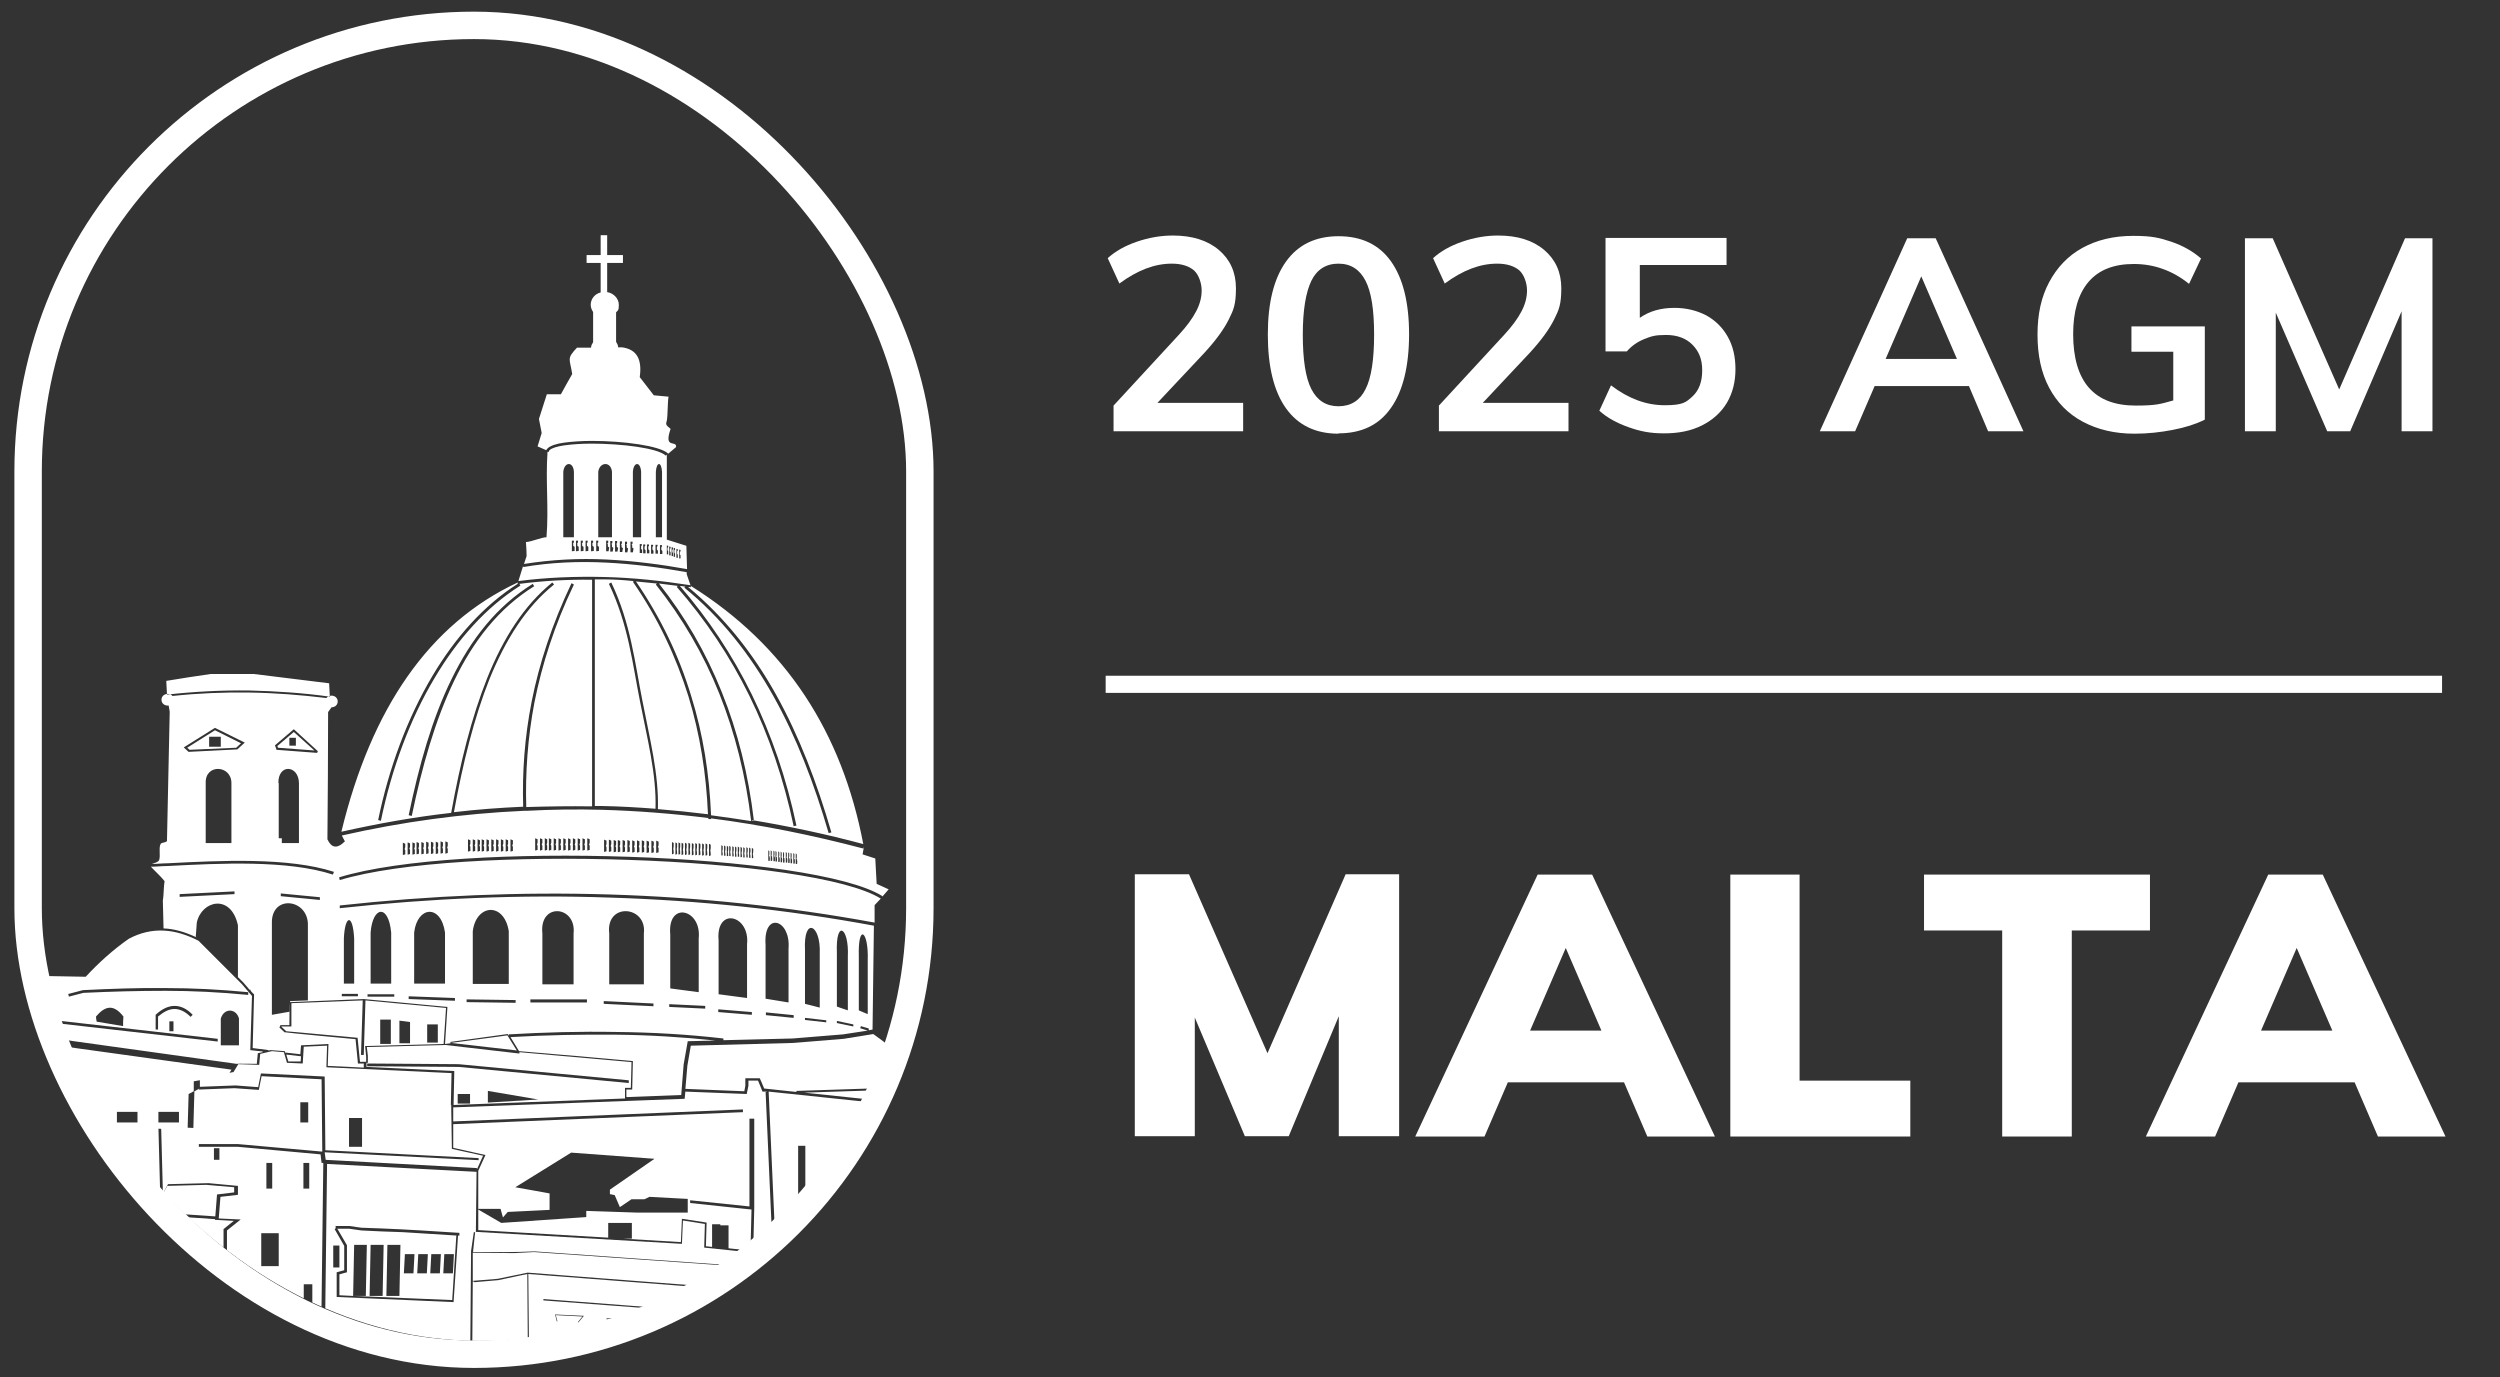
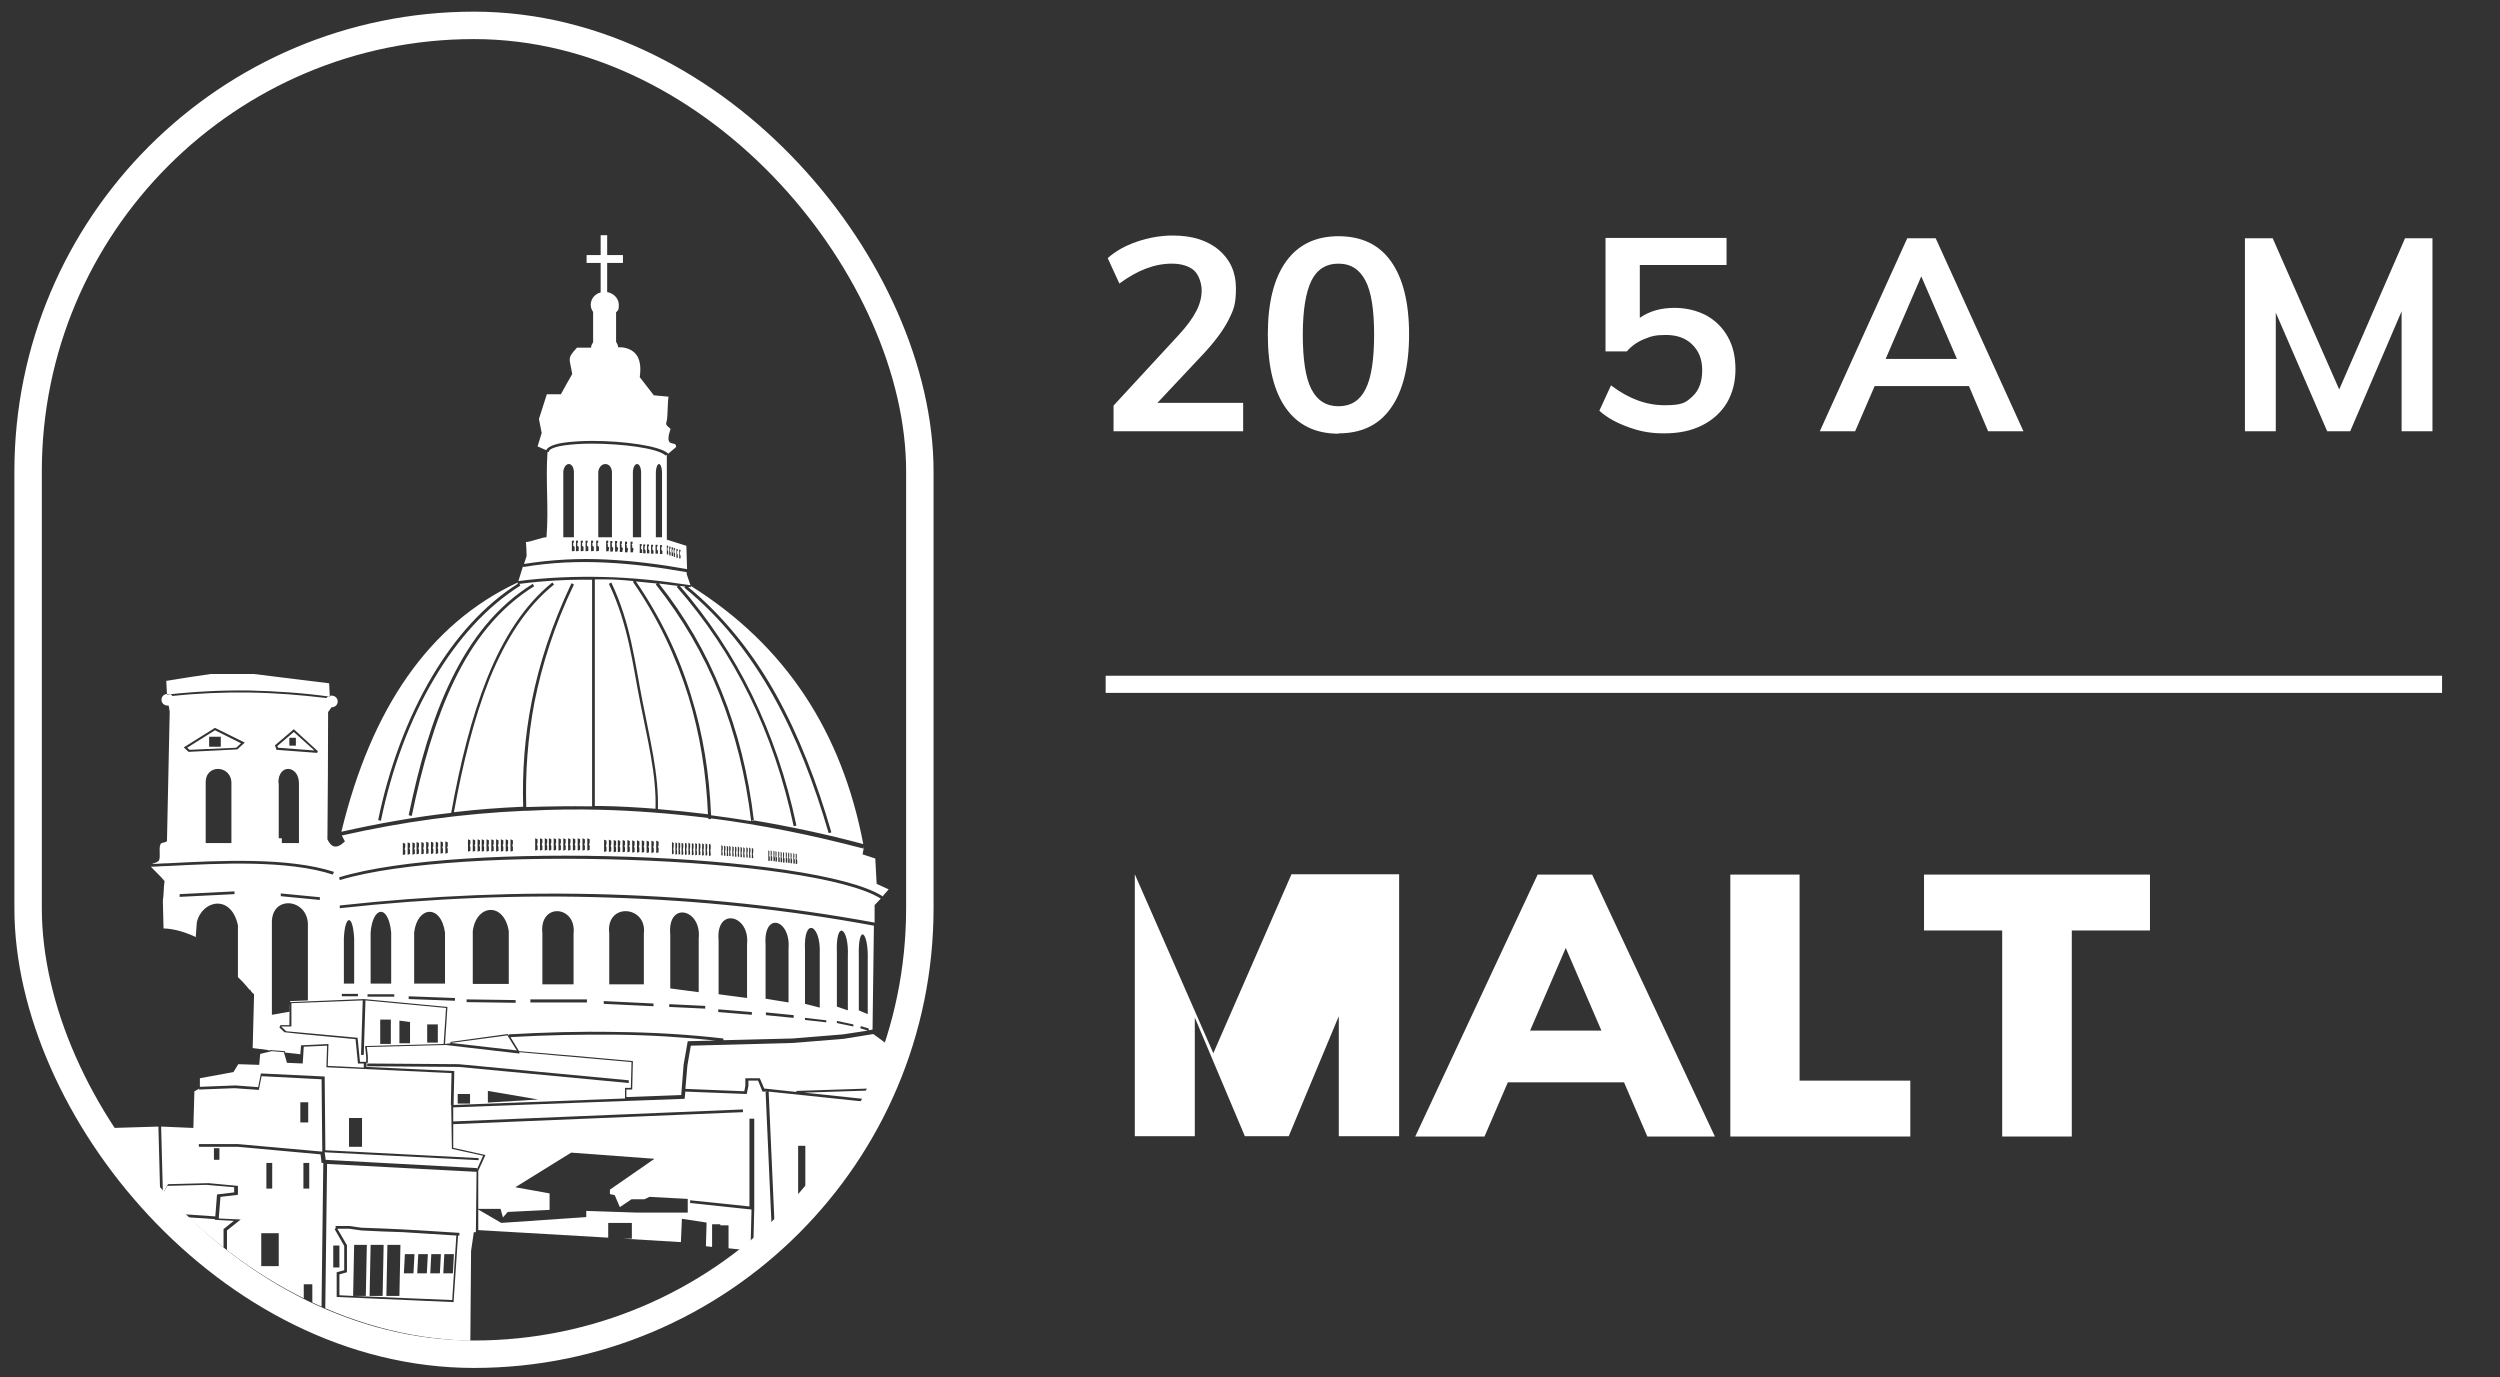
<svg xmlns="http://www.w3.org/2000/svg" id="Layer_2" data-name="Layer 2" version="1.1" viewBox="0 0 729.2 401.7">
  <rect x="0" y="0" width="729.2" height="401.7" fill="#333333" stroke="none" />
  <defs>
    <style>
      .cls-1 {
        clip-path: url(#clippath);
      }

      .cls-2, .cls-3, .cls-4, .cls-5, .cls-6, .cls-7 {
        stroke-width: 0px;
      }

      .cls-2, .cls-4, .cls-8, .cls-9 {
        fill: none;
      }

      .cls-3 {
        fill: #ffec00;
      }

      .cls-3, .cls-4, .cls-5 {
        fill-rule: evenodd;
      }

      .cls-10 {
        stroke-miterlimit: 4;
        stroke-width: 5px;
      }

      .cls-10, .cls-5, .cls-6 {
        fill: #fff;
      }

      .cls-10, .cls-8, .cls-9 {
        stroke: #fff;
      }

      .cls-8 {
        stroke-width: 8px;
      }

      .cls-8, .cls-9 {
        stroke-miterlimit: 10;
      }

      .cls-9, .cls-7 {
        display: none;
      }

      .cls-7 {
        fill: #231f20;
      }
    </style>
    <clipPath id="clippath">
      <rect class="cls-2" x="9.7" y="3.5" width="260.1" height="387.6" rx="130.1" ry="130.1" />
    </clipPath>
  </defs>
  <rect class="cls-9" y="0" width="269.5" height="401.7" />
  <rect class="cls-7" x="-271.7" y="-65.8" width="1158.8" height="572.6" />
  <g>
    <g>
      <rect class="cls-8" x="8.2" y="7.4" width="260.1" height="387.6" rx="130.1" ry="130.1" />
      <g class="cls-1">
        <g>
          <polygon class="cls-4" points="15.6 286.6 47.9 282.8 48.1 254.8 46.5 251.4 49.6 249.6 51.6 215.4 49.4 201.1 74.6 200.6 96.5 203.2 94.7 240.7 96.1 248.5 97.9 258.2 107 222.7 122.5 195.8 139.9 176.8 151.1 169.9 153.8 162.1 159.8 160.7 159.8 135.3 157.3 134.2 158.5 130.3 157.7 126.2 159.9 119.1 164 119.1 167.3 113.1 166.1 108.3 168.7 105.4 174.8 105.4 196.4 135 193.9 134.8 194.9 136.7 194.6 143.6 194.9 161.5 200.7 163.3 200.8 170.9 205.9 173.4 218.4 187.1 231.5 201.1 242.2 218.4 249.5 239.1 252.3 250.5 252.3 251.7 255.7 257.9 256.9 262.1 255.1 264.1 255.1 305.6 258.6 308 314.1 313.6 337.6 303.2 349.5 305.4 366.2 305.6 366.8 308 372.6 310.5 411.3 320.4 401 430.8 247.1 450.7 72 408.6 12.4 387.5 15.6 286.6" />
          <path class="cls-5" d="M466,316.1h-1.4c0,.1-36-3.5-36-3.5l.2,36.3h-.8s-.2-36.3-.2-36.3h.4s-.2-2.2-.2-2.2l-8.4-.9-7.7.6-.6,1.1h.4s-.7,37.1-.7,37.1l.8,5.1h0c0,0,.4,28.9.4,28.9l54.1,4.5-3.4,5v1.8s0,0,0,0c0,1.1-.1,2.2-.2,3.3l16-.2c0-8.4-.1-16.8-.2-25.6l-38,1.6-24.5,2.4v-.8c21.8-2.1,40.8-3.1,62.9-4h0s10.3,1.3,10.3,1.3v.8c-.1,0-10-1.3-10-1.3l.2,52.9,1.6,33.4c11.4-1.6,81.5-.4,98.7,6.7,0-4.6.1-9.2.2-13.7h-5.9v-15.7h3.5l2.4,2.7-1.4-2v-.4c-.1,0-.1-4.5-.1-4.5h1.7s-.1-.2-.1-.2h-6v-15.7h6.3v.3l.2-.3-1.4-.6v-2.7c0,0,.8-.3.8-.3v-.5c-.1,0-.1-.1-.1-.1h-5.7v-14.9l-.7.6-1.4-.3c0-2,.1-4,.2-6h0v-2.6h0s.1-3.5.1-3.5v-.2c0,0,.7-1.4.7-1.4l-.3-1.7-.6-1.3v-.3c0,0-.1-4.1-.1-4.1l1.4-.9-1.5-3.1v-.3c0,0,0-2.2,0-2.2h1.1c0-.1-.7-1.2-.7-1.2v-.3c-.1,0-.2-5.5-.2-5.5h-.7v2.1h-1.8s-1.5-.5-1.5-.5l-1.7.6-.3-.6-1.3.7-.6-2.6-.9-.8.2-8.5-5.7-2.6-8.5.8v-7.5c-.1,0-6.5-1.3-6.5-1.3l-.2-1.4-5.4-.7v-.6l-3.3-.4c0-1.8.2-3.3.6-4.4l-6.2-2.2v-.4c0,0-47.7-16.4-47.7-16.4v-.3c-4.8.6-9.7,1.2-14.6,1.8h0ZM474.3,463.1l2.9-.7,3.4-4.2h0s0,0,0,0h0s.1-.2.1-.2h0s0,0,0,0h0s0,0,0,0h0s0,0,0,0h0c0,0,0,0,0,0h0s0-.2,0-.2h-.4c-1-20.9-1.5-40.4-1.7-60.6v.2s-16,.2-16,.2h0c-.5,11-.3,22.7-.5,33.7l8.8.9-.6,6.1v.3c-.1,0-7,9.6-7,9.6l-.4,11.2,11.1,1.4v2.6h0ZM485.2,386l3.4.4v-4.3c0,0-3.4-.4-3.4-.4v4.3h0ZM489,386.5l3.9.5v-4.3l-3.8-.5v4.3h0ZM492.9,387.4l-3.9-.5v4.4c0,0,3.9.5,3.9.5v-4.4h0ZM488.6,386.9l-3.4-.4v4.4l3.3.4v-4.4h0ZM454.9,382.5h2.2v-2.8h-2.2v2.8h0ZM457.5,382.5h2.2v-2.8h-2.2v2.8h0ZM459.7,382.9h-2.2v2.8h2.2v-2.8h0ZM457.1,382.9h-2.2v2.8h2.2v-2.8h0ZM485.2,409.2h3.4c0,0,0-3,0-3h-3.4v3h0ZM489,409.3h3.7c0,0,0-3.1,0-3.1h-3.7v3.1h0ZM492.7,409.8h-3.7c0,0,0,3.5,0,3.5h3.7v-3.5h0ZM488.6,409.7h-3.4c0,0,0,3.6,0,3.6h3.4v-3.6h0ZM549.3,352.9l.8-.3h.1s13.2,2.8,13.2,2.8v.4c0,0-13.2-2.8-13.2-2.8l-.9.3v7.4c.1,0,.5,2,.5,2h0s.2,4.5.2,4.5l-15.4-2.4v-.4c0,0,15,2.3,15,2.3l-.2-4-.4-2h0s-.2-11-.2-11h.4s0,3.2,0,3.2h0ZM535,332.5c.3-.5.7-1,1.2-1.3h-4.5c0,.1,3.2,1.3,3.2,1.3h0ZM539,324.9l-24.5.4v-.6s24.5-.4,24.5-.4v-5.4c0,0-40.6.7-40.6.7v-.6s40.5-.7,40.5-.7v-5.7c0,0-57.3,1.7-57.3,1.7l46.9,16.1h0c0-.1,10-.4,10-.4l.6-1.5v-3.5h0ZM355.9,338.2h5.1v37.6h-5.3v-37.6h.2ZM360.6,338.6h-4.5v36.8h4.5v-36.8h0ZM355.3,331.5h7.8v5.3h-8v-5.3h.2ZM362.7,331.9h-7.2v4.5h7.2v-4.5h0ZM580.7,395.6v.7l.7-.4v-.3c-.1,0-.7,0-.7,0h0ZM553.5,398.4h9v17.7h-9v-17.7h0ZM508.3,372.2h2v14.8h-2v-14.8h0ZM521.2,373.3h2v14.8h-2v-14.8h0ZM502.1,375.3c0-6.3-2.7-5.4-2.6,0,.9,0,1.7,0,2.6,0h0ZM524.7,379.3h5.5v-5.7h2v14.8h-1.1v6.8h-6.4v-16h0ZM511.3,376.8h1.5v-4.3h2v4.3h2.1v-3.9h2v14.8h-1.5v4.8h-6.2v-15.8h0ZM498.8,375.9h7v18.1h-7v-18.1h0ZM538.7,394h10v18.2h-10v-18.2h0ZM509.1,410.9h1.6v-11.6c0-2.1-1.6-2-1.6,0v11.6h0ZM525.7,426.6h6v15.2h-6v-15.2h0ZM512.8,426.6h6v15.2h-6v-15.2h0ZM494.5,402.1h9.7v17.3h-9.7v-17.3h0ZM512.3,402.3h6v16h-6v-16h0ZM525.3,403.7h6v15.3h-6v-15.3h0ZM495.7,426.1h6.9v10.4h-6.9v-10.4h0ZM530.8,453.4h1.8v2.6h-1.8v-2.6h0ZM526.6,453.1h1.8v2.6h-1.8v-2.6h0ZM522.1,452.4h1.8v3.2h-1.8v-3.2h0ZM517.9,452.1h1.8v3.2h-1.8v-3.2h0ZM509.3,451.7h1.7v3.4h-1.7v-3.4h0ZM530.6,451.8h1.9v-3.1c0-1.2-1.8-1.1-1.9,0v3.1h0ZM526.4,451.4h1.9v-3.1c0-1.2-1.8-1.1-1.9,0v3.1h0ZM521.9,450.8h1.9v-3.1c0-1.2-1.8-1.1-1.9,0v3.1h0ZM517.7,450.4h1.9v-3.1c0-1.2-1.8-1.1-1.9,0v3.1h0ZM509.1,450.2h1.9v-3.1c0-1.2-1.8-1.1-1.9,0v3.1h0ZM500.1,445.6h4.2v9.7h-4.2v-9.7h0ZM496.2,445.6h2.1v10h-2.1v-10h0ZM451.1,343.8l31.1-2.3h0l-.4-3,.9-3.8,10,1.6.3,3.4,7.7,1.4,1.3-6.7h31.5c0-.1-.7,5.3-.7,5.3l.6,23.5-26.3-3.6-.9-2.9-.8-3.5-.4-7.3-9.6-1.8-4.1-.3-.2-2.5h-3.4s0,.4,0,.4l-36.5,2.7v-.8h0ZM411.3,311.2l-39.2-4.7-2.3-1.8-3.4-.7-.6-2.3-2-.2-12.3.6-8.4-2.5-3.9-.2,43.9,16,22.3-1.2,1.4,1.4h4c0,0,0,.5,0,.5v-4.8c0,0,.5,0,.5,0h0ZM337.8,299.2h-.7s-46.9,22.2-46.9,22.2v12.2l2.7,1.2,19.3.7,1.1-.9,1.4-2.8h2.5c0-.1-.2,2.6-.2,2.6l1.4,2.9,10.1-1.1,2.1-2.2,8.9,3v-.2s15.4-.6,15.4-.6v.4s-14.8.6-14.8.6l.7.2-.6,1.2-4.7.9-1.4,4.1,1.3,2.3c.3-2.9,2.7-2.5,2.7,0l.3,26.7h-3.1c0,0,0,2.4,0,2.4h0s39.6,4.1,39.6,4.1h0s7.5.6,7.5.6v-9.6h3.9v9.7h-2.3l27.6,2.3-.4-28.8-.8-5.1h0c0,0,.2-11.3.2-11.3l-47.8,1.4v-.4s47.8-1.4,47.8-1.4v.2s.1-6.3.1-6.3l-45.8,1.8v-.4s45.8-1.8,45.8-1.8v.2s.3-14,.3-14h-4.1c0,0-.3-.2-.3-.2l-1.3-1.3-22,1.2h-.2s-45.2-16.5-45.2-16.5v-.4h.1ZM381.5,323.5l-83.9,3.1-.4-1.4c13.9-7,27.8-14,41.8-21,14.5,5.2,29,10.5,43.5,15.7l-.3,3.6h-.7ZM298.3,325.7l54-2-52.5,1.9-.2-.8-1.4.7h0ZM381.4,322.7h0s0-.2,0-.2v.2s0,0,0,0h0ZM339.1,305.1l-35.8,18,35.8-18,.7.2-.7-.2h0ZM381.7,320.4l-1.4-.5,1.4.5v.2s0-.2,0-.2h0ZM301.7,324.8l79.1-2.9v-.9c0,0-41.6-15-41.6-15l-37.5,18.8h0ZM415.6,381.1h3.9v1.2h-3.9v-1.2h0ZM429,380.5h5.4v2.4h-5.4v-2.4h0ZM415.5,362h2.7v3.9h-2.7v-3.9h0ZM406.4,363.6h2.8v5.6h-2.8v-5.6h0ZM406,346h1.8v4.7h-1.8v-4.7h0ZM382.1,349.1h4.9v12.1h-4.9v-12.1h0ZM367.1,349.1h4.9v12.1h-4.9v-12.1h0ZM349.8,373.7h-9v-32.2c0-1,0-2,.1-3.1,2.2,0,4.4-.1,6.6-.2.6,0,1.1.2.7.8-1.8.2-1.1,1.4-.8,2.5.1.2.2.4.4.6.4,0,.9,0,1.3-.1v-.5h.7v32.2h0ZM556.3,419.9h1.9v1.4h-1.9v-1.4h0ZM556.4,422.2h1.6v4.5h-1.6v-4.5h0ZM562.3,422.8h.5v4.1h-.5v-4.1h0ZM562.3,419.9h.6v1.5h-.6v-1.5h0ZM561.1,422.8h.5v4.1h-.5v-4.1h0ZM561.1,419.9h.6v1.5h-.6v-1.5h0ZM559.6,422.8h.7v4.1h-.7v-4.1h0ZM559.6,419.9h.8v1.5h-.8v-1.5h0ZM546,419h.9v4.1h-.9v-4.1h0ZM546,416.1h1v1.5h-1v-1.5h0ZM543.9,419h.9v4.1h-.9v-4.1h0ZM543.9,416.1h1v1.5h-1v-1.5h0ZM541.4,419h1.2v4.1h-1.2v-4.1h0ZM541.4,416h1.4v1.5h-1.4v-1.5h0ZM572.2,419.3h.9v4.1h-.9v-4.1h0ZM572.2,416.4h1v1.5h-1v-1.5h0ZM570.1,419.3h.9v4.1h-.9v-4.1h0ZM570.1,416.4h1v1.5h-1v-1.5h0ZM567.6,419.3h1.2v4.1h-1.2v-4.1h0ZM567.6,416.4h1.4v1.5h-1.4v-1.5h0ZM572.2,399.8h.9v4.1h-.9v-4.1h0ZM572.2,396.9h1v1.5h-1v-1.5h0ZM570.1,399.8h.9v4.1h-.9v-4.1h0ZM570.1,396.9h1v1.5h-1v-1.5h0ZM567.6,399.8h1.2v4.1h-1.2v-4.1h0ZM567.6,396.8h1.4v1.5h-1.4v-1.5h0ZM567.3,375.3h2v6.6h-2v-6.6h0ZM569.3,370.8c.5,0,.9.5.9,1s-.4,1-.9,1-.9-.5-.9-1,.4-1,.9-1h0ZM566.8,370.5c.5,0,.9.5.9,1s-.4,1-.9,1-.9-.5-.9-1,.4-1,.9-1h0ZM543.5,379.6h2.1v3.9h-2.1v-3.9h0ZM543.6,376.8h2.6v1.6h-2.6v-1.6h0ZM541.2,379.6h1.4v3.8h-1.4v-3.8h0ZM541.2,376.9h1.1v1.6h-1.1v-1.6h0ZM556.5,382.3h1.3v4.1h-1.3v-4.1h0ZM555.8,375.9h5v3.1h-5v-3.1h0ZM560.9,362.2h.4v1.1h-.4v-1.1h0ZM560.8,364.4l.5.2v3.9l-.5-.2v-3.9h0ZM559.8,362.2h.4v1.1h-.4v-1.1h0ZM559.8,364.4l.5.2v3.9l-.5-.2v-3.9h0ZM558.8,362.2h.5v1.1h-.5v-1.1h0ZM558.7,364.4l.7.2v3.9l-.7-.2v-3.9h0ZM556.4,362.1h.9v1h-.9v-1h0ZM556.3,364.4h1.3v3.9h-1.3v-3.9h0ZM542.3,352l3.8.4v2.9l-3.8-.4v-2.9h0ZM492.3,354h1.2v7.4h-1.2v-7.4h0ZM500.9,351.6c.4,0,.7.4.7.8s-.3.8-.7.8-.7-.4-.7-.8.3-.8.7-.8h0ZM497.1,350.6c.4,0,.7.4.7.8s-.3.8-.7.8-.7-.4-.7-.8.3-.8.7-.8h0Z" />
          <path class="cls-5" d="M335,375.7l-13.9-.2-8.8-.6-38.8.9-14,1.6.2.8-2.2.3-2.5,1.3v1.5s59.2-1.6,59.2-1.6c49.4,3.7,98.8,7.5,148.1,11.5v.4s2.9-4.2,2.9-4.2l-90.7-7.5-39.6-4.1h0ZM344.4,401.3l-8.6-.7.2-.8c.4-1.3.8-2.5,1.4-3.6.6-1.1,1.3-2.1,2.3-2.9l.2-.2h.2c1.3.9,2.4,1.9,3.2,3.1.8,1.2,1.3,2.6,1.6,4.3v.7c.1,0-.5,0-.5,0h0ZM337.1,399.5l6.8.5c-.2-1.1-.6-2.1-1.2-3-.7-1-1.5-1.8-2.7-2.5-.7.7-1.3,1.5-1.8,2.4-.4.8-.8,1.7-1.1,2.6h0ZM442.3,407.6l-7.9-.6.2-.7c.3-1.2.8-2.3,1.3-3.3.6-1,1.2-1.9,2.1-2.7l.2-.2h.2c1.2.8,2.2,1.7,2.9,2.8.7,1.1,1.2,2.4,1.4,4v.7c0,0-.4,0-.4,0h0ZM435.5,406l6.3.5c-.2-1-.6-2-1.1-2.8-.6-.9-1.4-1.7-2.5-2.3-.7.6-1.2,1.4-1.7,2.2-.4.7-.7,1.5-1,2.4h0ZM459.2,408.6l-6.9-.4.2-.4c.3-.8.7-1.5,1.1-2.1.5-.7,1.1-1.2,1.8-1.7h.2c0,0,.2,0,.2,0,1.1.5,1.9,1,2.5,1.7.6.7,1.1,1.6,1.3,2.5v.4c0,0-.4,0-.4,0h0ZM453.3,407.6l5.5.3c-.2-.7-.5-1.3-1-1.8-.5-.6-1.2-1.1-2.1-1.5-.6.4-1.1.9-1.5,1.4-.3.5-.6,1-.9,1.5h0ZM450.8,408l-7.5-.4.2-.5c.3-.8.7-1.6,1.2-2.3.5-.7,1.2-1.3,2-1.8h.2c0-.1.2,0,.2,0,1.1.5,2.1,1.1,2.8,1.9.7.8,1.2,1.7,1.4,2.8v.5c0,0-.4,0-.4,0h0ZM444.5,406.9l5.9.3c-.2-.7-.6-1.4-1.1-1.9-.6-.6-1.3-1.2-2.3-1.6-.6.4-1.2,1-1.6,1.5-.4.5-.7,1.1-.9,1.7h0ZM432.7,406.7l-6.9-.4.2-.4c.3-.8.7-1.5,1.1-2.1.5-.7,1.1-1.2,1.8-1.7h.2c0,0,.2,0,.2,0,1.1.5,1.9,1,2.5,1.7.6.7,1.1,1.6,1.3,2.5v.4c0,0-.4,0-.4,0h0ZM426.8,405.7l5.5.3c-.2-.7-.5-1.3-1-1.8-.5-.6-1.2-1.1-2.1-1.5-.6.4-1.1.9-1.5,1.4-.3.5-.6,1-.9,1.5h0ZM424.4,406l-7.5-.4.2-.5c.3-.8.7-1.6,1.2-2.3.5-.7,1.2-1.3,2-1.8h.2c0-.1.2,0,.2,0,1.1.5,2.1,1.1,2.8,1.9.7.8,1.2,1.7,1.4,2.8v.5c0,0-.4,0-.4,0h0ZM418,404.9l5.9.3c-.2-.7-.6-1.4-1.1-1.9-.6-.6-1.3-1.2-2.3-1.6-.6.4-1.2,1-1.6,1.5-.4.5-.7,1.1-.9,1.7h0ZM393.3,404.5l-7.9-.6.2-.7c.3-1.2.8-2.3,1.3-3.3.6-1,1.2-1.9,2.1-2.7l.2-.2h.2c1.2.8,2.2,1.7,2.9,2.8.7,1.1,1.2,2.4,1.4,4v.7c0,0-.4,0-.4,0h0ZM386.6,402.9l6.3.5c-.2-1-.6-2-1.1-2.8-.6-.9-1.4-1.7-2.5-2.3-.7.6-1.2,1.4-1.7,2.2-.4.7-.7,1.5-1,2.4h0ZM410.2,405.5l-6.9-.4.2-.4c.3-.8.7-1.5,1.1-2.1.5-.7,1.1-1.2,1.8-1.7h.2c0,0,.2,0,.2,0,1.1.5,1.9,1,2.5,1.7.6.7,1.1,1.6,1.3,2.5v.4c0,0-.4,0-.4,0h0ZM404.4,404.5l5.5.3c-.2-.7-.5-1.3-1-1.8-.5-.6-1.2-1.1-2.1-1.5-.6.4-1.1.9-1.5,1.4-.3.5-.6,1-.9,1.5h0ZM401.9,404.8l-7.5-.4.2-.5c.3-.8.7-1.6,1.2-2.3.5-.7,1.2-1.3,2-1.8h.2c0-.1.2,0,.2,0,1.1.5,2.1,1.1,2.8,1.9.7.8,1.2,1.7,1.4,2.8v.5c0,0-.4,0-.4,0h0ZM395.6,403.7l5.9.3c-.2-.7-.6-1.4-1.1-1.9-.6-.6-1.3-1.2-2.3-1.6-.6.4-1.2,1-1.6,1.5-.4.5-.7,1.1-.9,1.7h0ZM383.8,403.5l-6.9-.4.2-.4c.3-.8.7-1.5,1.1-2.1.5-.7,1.1-1.2,1.8-1.7h.2c0,0,.2,0,.2,0,1.1.5,1.9,1,2.5,1.7.6.7,1.1,1.6,1.3,2.5v.4c0,0-.4,0-.4,0h0ZM377.9,402.5l5.5.3c-.2-.7-.5-1.3-1-1.8-.5-.6-1.2-1.1-2.1-1.5-.6.4-1.1.9-1.5,1.4-.3.5-.6,1-.9,1.5h0ZM375.4,402.9l-7.5-.4.2-.5c.3-.8.7-1.6,1.2-2.3.5-.7,1.2-1.3,2-1.8h.2c0-.1.2,0,.2,0,1.1.5,2.1,1.1,2.8,1.9.7.8,1.2,1.7,1.4,2.8v.5c0,0-.4,0-.4,0h0ZM369.1,401.8l5.9.3c-.2-.7-.6-1.4-1.1-1.9-.6-.6-1.3-1.2-2.3-1.6-.6.4-1.2,1-1.6,1.5-.4.5-.7,1.1-.9,1.7h0ZM362.7,402.3l-7.5-.4.2-.5c.3-.8.7-1.6,1.2-2.3.5-.7,1.2-1.3,2-1.8h.2c0-.1.2,0,.2,0,1.1.5,2.1,1.1,2.8,1.9.7.8,1.2,1.7,1.4,2.8v.5c0,0-.4,0-.4,0h0ZM356.3,401.2l5.9.3c-.2-.7-.6-1.4-1.1-1.9-.6-.6-1.3-1.2-2.3-1.6-.6.4-1.2,1-1.6,1.5-.4.5-.7,1.1-.9,1.7h0ZM353.7,401.6l-8.1-.5.2-.5c.4-.9.8-1.7,1.3-2.5.6-.8,1.3-1.4,2.1-2h.2c0-.1.2,0,.2,0,1.2.5,2.2,1.2,3,2,.8.8,1.2,1.8,1.5,3v.5c0,0-.4,0-.4,0h0ZM346.8,400.4l6.4.4c-.2-.8-.6-1.5-1.1-2.1-.6-.7-1.5-1.3-2.5-1.8-.7.5-1.3,1-1.7,1.7-.4.6-.7,1.2-1,1.8h0ZM334,400.2l-7.5-.4.2-.5c.3-.8.7-1.6,1.2-2.3.5-.7,1.2-1.3,2-1.8h.2c0-.1.2,0,.2,0,1.1.5,2.1,1.1,2.8,1.9.7.8,1.2,1.7,1.4,2.8v.5c0,0-.4,0-.4,0h0ZM327.7,399.1l5.9.3c-.2-.7-.6-1.4-1.1-1.9-.6-.6-1.3-1.2-2.3-1.6-.6.4-1.2,1-1.6,1.5-.4.5-.7,1.1-.9,1.7h0ZM325,399.5l-8.1-.5.2-.5c.4-.9.8-1.7,1.3-2.5.6-.8,1.3-1.4,2.1-2h.2c0-.1.2,0,.2,0,1.2.5,2.2,1.2,3,2,.8.8,1.2,1.8,1.5,3v.5c0,0-.4,0-.4,0h0ZM318.1,398.3l6.4.4c-.2-.8-.6-1.5-1.1-2.1-.6-.7-1.5-1.3-2.5-1.8-.7.5-1.3,1-1.7,1.7-.4.6-.7,1.2-1,1.8h0ZM399.7,428.3h.4c0-.1.4,1.1.4,1.1l-.5.5v.9c0,0,.3.8.3.8v1c0,0-.8,0-.8,0v-4.3h.1ZM380.5,428h.4c0-.1.4,1.1.4,1.1l-.5.5v.9c0,0,.3.8.3.8v1c0,0-.8,0-.8,0v-4.3h.1ZM408.1,428.7h.4c0-.1.4,1.1.4,1.1l-.5.5v.9c0,0,.3.8.3.8v1c0,0-.8,0-.8,0v-4.3h.1ZM405.3,428.7h.4c0-.1.4,1,.4,1v-1s.4-.1.4-.1l.4,1.2-.5.5v.9c0,0,.3.8.3.8v1c0,0-.8,0-.8,0v-3.1c.1,0-.3.4-.3.4v.9c0,0,.3.8.3.8v1c0,0-.8,0-.8,0v-4.3h.1ZM403.4,428.7h.4c0-.1.4,1.1.4,1.1l-.5.5v.9c0,0,.3.8.3.8v1c0,0-.8,0-.8,0v-4.3h.1ZM404.4,428.7h.4c0-.1.4,1.1.4,1.1l-.5.5v.9c0,0,.3.8.3.8v1c0,0-.8,0-.8,0v-4.3h.1ZM407.1,428.7h.4c0-.1.4,1.1.4,1.1l-.5.5v.9c0,0,.3.8.3.8v1c0,0-.8,0-.8,0v-4.3h.1ZM398.8,428.3h.4c0-.1.4,1.1.4,1.1l-.5.5v.9c0,0,.3.8.3.8v1c0,0-.8,0-.8,0v-4.3h.1ZM397.8,428.3h.4c0-.1.4,1.1.4,1.1l-.5.5v.9c0,0,.3.8.3.8v1c0,0-.8,0-.8,0v-4.3h.1ZM396.8,428.3h.4c0-.1.4,1.1.4,1.1l-.5.5v.9c0,0,.3.8.3.8v1c0,0-.8,0-.8,0v-4.3h.1ZM395.8,428.3h.4c0-.1.4,1.1.4,1.1l-.5.5v.9c0,0,.3.8.3.8v1c0,0-.8,0-.8,0v-4.3h.1ZM393.1,428.3h.4c0-.1.4,1,.4,1v-1s.4-.1.4-.1l.4,1.2-.5.5v.9c0,0,.3.8.3.8v1c0,0-.8,0-.8,0v-3.1c.1,0-.3.4-.3.4v.9c0,0,.3.8.3.8v1c0,0-.8,0-.8,0v-4.3h.1ZM391.2,428.3h.4c0-.1.4,1.1.4,1.1l-.5.5v.9c0,0,.3.8.3.8v1c0,0-.8,0-.8,0v-4.3h.1ZM392.1,428.3h.4c0-.1.4,1.1.4,1.1l-.5.5v.9c0,0,.3.8.3.8v1c0,0-.8,0-.8,0v-4.3h.1ZM394.9,428.3h.4c0-.1.4,1.1.4,1.1l-.5.5v.9c0,0,.3.8.3.8v1c0,0-.8,0-.8,0v-4.3h.1ZM387.8,428h.4c0-.1.4,1.1.4,1.1l-.5.5v.9c0,0,.3.8.3.8v1c0,0-.8,0-.8,0v-4.3h.1ZM385,428h.4c0-.1.4,1,.4,1v-1s.4-.1.4-.1l.4,1.2-.5.5v.9c0,0,.3.8.3.8v1c0,0-.8,0-.8,0v-3.1c.1,0-.3.4-.3.4v.9c0,0,.3.8.3.8v1c0,0-.8,0-.8,0v-4.3h.1ZM383.2,428h.4c0-.1.4,1.1.4,1.1l-.5.5v.9c0,0,.3.8.3.8v1c0,0-.8,0-.8,0v-4.3h.1ZM384.1,428h.4c0-.1.4,1.1.4,1.1l-.5.5v.9c0,0,.3.8.3.8v1c0,0-.8,0-.8,0v-4.3h.1ZM386.9,428h.4c0-.1.4,1.1.4,1.1l-.5.5v.9c0,0,.3.8.3.8v1c0,0-.8,0-.8,0v-4.3h.1ZM377.7,428h.4c0-.1.4,1,.4,1v-1s.4-.1.4-.1l.4,1.2-.5.5v.9c0,0,.3.8.3.8v1c0,0-.8,0-.8,0v-3.1c.1,0-.3.4-.3.4v.9c0,0,.3.8.3.8v1c0,0-.8,0-.8,0v-4.3h.1ZM375.8,428h.4c0-.1.4,1.1.4,1.1l-.5.5v.9c0,0,.3.8.3.8v1c0,0-.8,0-.8,0v-4.3h.1ZM376.8,428h.4c0-.1.4,1.1.4,1.1l-.5.5v.9c0,0,.3.8.3.8v1c0,0-.8,0-.8,0v-4.3h.1ZM379.5,428h.4c0-.1.4,1.1.4,1.1l-.5.5v.9c0,0,.3.8.3.8v1c0,0-.8,0-.8,0v-4.3h.1ZM318.5,425.7h.4c0-.1.4,1.1.4,1.1l-.5.5v.9c0,0,.3.8.3.8v1c0,0-.8,0-.8,0l.2-4.3h0ZM344.5,426.4h.4c0-.1.4,1.1.4,1.1l-.5.5v.9c0,0,.3.8.3.8v1c0,0-.8,0-.8,0l.2-4.3h0ZM366.8,426.9h.4c0-.1.4,1.1.4,1.1l-.5.5v.9c0,0,.3.8.3.8v1c0,0-.8,0-.8,0l.2-4.3h0ZM365.9,426.9h.4c0-.1.4,1.1.4,1.1l-.5.5v.9c0,0,.3.8.3.8v1c0,0-.8,0-.8,0l.2-4.3h0ZM364.9,426.8h.4c0-.1.4,1.1.4,1.1l-.5.5v.9c0,0,.3.8.3.8v1c0,0-.8,0-.8,0l.2-4.3h0ZM364,426.8h.4c0-.1.4,1.1.4,1.1l-.5.5v.9c0,0,.3.8.3.8v1c0,0-.8,0-.8,0l.2-4.3h0ZM363.1,426.8h.4c0-.1.4,1.1.4,1.1l-.5.5v.9c0,0,.3.8.3.8v1c0,0-.8,0-.8,0l.2-4.3h0ZM362.1,426.8h.4c0-.1.4,1.1.4,1.1l-.5.5v.9c0,0,.3.8.3.8v1c0,0-.8,0-.8,0l.2-4.3h0ZM361.2,426.8h.4c0-.1.4,1.1.4,1.1l-.5.5v.9c0,0,.3.8.3.8v1c0,0-.8,0-.8,0l.2-4.3h0ZM360.3,426.7h.4c0-.1.4,1.1.4,1.1l-.5.5v.9c0,0,.3.8.3.8v1c0,0-.8,0-.8,0l.2-4.3h0ZM359.4,426.7h.4c0-.1.4,1.1.4,1.1l-.5.5v.9c0,0,.3.8.3.8v1c0,0-.8,0-.8,0l.2-4.3h0ZM358.4,426.7h.4c0-.1.4,1.1.4,1.1l-.5.5v.9c0,0,.3.8.3.8v1c0,0-.8,0-.8,0l.2-4.3h0ZM357.5,426.7h.4c0-.1.4,1.1.4,1.1l-.5.5v.9c0,0,.3.8.3.8v1c0,0-.8,0-.8,0l.2-4.3h0ZM356.6,426.7h.4c0-.1.4,1.1.4,1.1l-.5.5v.9c0,0,.3.8.3.8v1c0,0-.8,0-.8,0l.2-4.3h0ZM355.6,426.6h.4c0-.1.4,1.1.4,1.1l-.5.5v.9c0,0,.3.8.3.8v1c0,0-.8,0-.8,0l.2-4.3h0ZM354.7,426.6h.4c0-.1.4,1.1.4,1.1l-.5.5v.9c0,0,.3.8.3.8v1c0,0-.8,0-.8,0l.2-4.3h0ZM353.8,426.6h.4c0-.1.4,1.1.4,1.1l-.5.5v.9c0,0,.3.8.3.8v1c0,0-.8,0-.8,0l.2-4.3h0ZM352.9,426.6h.4c0-.1.4,1.1.4,1.1l-.5.5v.9c0,0,.3.8.3.8v1c0,0-.8,0-.8,0l.2-4.3h0ZM351.9,426.5h.4c0-.1.4,1.1.4,1.1l-.5.5v.9c0,0,.3.8.3.8v1c0,0-.8,0-.8,0l.2-4.3h0ZM351,426.5h.4c0-.1.4,1.1.4,1.1l-.5.5v.9c0,0,.3.8.3.8v1c0,0-.8,0-.8,0l.2-4.3h0ZM350.1,426.5h.4c0-.1.4,1.1.4,1.1l-.5.5v.9c0,0,.3.8.3.8v1c0,0-.8,0-.8,0l.2-4.3h0ZM349.2,426.5h.4c0-.1.4,1.1.4,1.1l-.5.5v.9c0,0,.3.8.3.8v1c0,0-.8,0-.8,0l.2-4.3h0ZM348.2,426.5h.4c0-.1.4,1.1.4,1.1l-.5.5v.9c0,0,.3.8.3.8v1c0,0-.8,0-.8,0l.2-4.3h0ZM347.3,426.4h.4c0-.1.4,1.1.4,1.1l-.5.5v.9c0,0,.3.8.3.8v1c0,0-.8,0-.8,0l.2-4.3h0ZM346.4,426.4h.4c0-.1.4,1.1.4,1.1l-.5.5v.9c0,0,.3.8.3.8v1c0,0-.8,0-.8,0l.2-4.3h0ZM345.4,426.4h.4c0-.1.4,1.1.4,1.1l-.5.5v.9c0,0,.3.8.3.8v1c0,0-.8,0-.8,0l.2-4.3h0ZM317.6,425.7h.4c0-.1.4,1.1.4,1.1l-.5.5v.9c0,0,.3.8.3.8v1c0,0-.8,0-.8,0l.2-4.3h0ZM343.6,426.3h.4c0-.1.4,1.1.4,1.1l-.5.5v.9c0,0,.3.8.3.8v1c0,0-.8,0-.8,0l.2-4.3h0ZM342.7,426.2h.4c0-.1.4,1.1.4,1.1l-.5.5v.9c0,0,.3.8.3.8v1c0,0-.8,0-.8,0l.2-4.3h0ZM341.7,426.2h.4c0-.1.4,1.1.4,1.1l-.5.5v.9c0,0,.3.8.3.8v1c0,0-.8,0-.8,0l.2-4.3h0ZM340.8,426.2h.4c0-.1.4,1.1.4,1.1l-.5.5v.9c0,0,.3.8.3.8v1c0,0-.8,0-.8,0l.2-4.3h0ZM339.9,426.2h.4c0-.1.4,1.1.4,1.1l-.5.5v.9c0,0,.3.8.3.8v1c0,0-.8,0-.8,0l.2-4.3h0ZM339,426.2h.4c0-.1.4,1.1.4,1.1l-.5.5v.9c0,0,.3.8.3.8v1c0,0-.8,0-.8,0l.2-4.3h0ZM338,426.1h.4c0-.1.4,1.1.4,1.1l-.5.5v.9c0,0,.3.8.3.8v1c0,0-.8,0-.8,0l.2-4.3h0ZM337.1,426.1h.4c0-.1.4,1.1.4,1.1l-.5.5v.9c0,0,.3.8.3.8v1c0,0-.8,0-.8,0l.2-4.3h0ZM336.2,426.1h.4c0-.1.4,1.1.4,1.1l-.5.5v.9c0,0,.3.8.3.8v1c0,0-.8,0-.8,0l.2-4.3h0ZM335.2,426.1h.4c0-.1.4,1.1.4,1.1l-.5.5v.9c0,0,.3.8.3.8v1c0,0-.8,0-.8,0l.2-4.3h0ZM334.3,426.1h.4c0-.1.4,1.1.4,1.1l-.5.5v.9c0,0,.3.8.3.8v1c0,0-.8,0-.8,0l.2-4.3h0ZM333.4,426h.4c0-.1.4,1.1.4,1.1l-.5.5v.9c0,0,.3.8.3.8v1c0,0-.8,0-.8,0l.2-4.3h0ZM332.5,426h.4c0-.1.4,1.1.4,1.1l-.5.5v.9c0,0,.3.8.3.8v1c0,0-.8,0-.8,0l.2-4.3h0ZM331.5,426h.4c0-.1.4,1.1.4,1.1l-.5.5v.9c0,0,.3.8.3.8v1c0,0-.8,0-.8,0l.2-4.3h0ZM330.6,426h.4c0-.1.4,1.1.4,1.1l-.5.5v.9c0,0,.3.8.3.8v1c0,0-.8,0-.8,0l.2-4.3h0ZM329.7,426h.4c0-.1.4,1.1.4,1.1l-.5.5v.9c0,0,.3.8.3.8v1c0,0-.8,0-.8,0l.2-4.3h0ZM328.7,425.9h.4c0-.1.4,1.1.4,1.1l-.5.5v.9c0,0,.3.8.3.8v1c0,0-.8,0-.8,0l.2-4.3h0ZM327.8,425.9h.4c0-.1.4,1.1.4,1.1l-.5.5v.9c0,0,.3.8.3.8v1c0,0-.8,0-.8,0l.2-4.3h0ZM326.9,425.9h.4c0-.1.4,1.1.4,1.1l-.5.5v.9c0,0,.3.8.3.8v1c0,0-.8,0-.8,0l.2-4.3h0ZM326,425.9h.4c0-.1.4,1.1.4,1.1l-.5.5v.9c0,0,.3.8.3.8v1c0,0-.8,0-.8,0l.2-4.3h0ZM325,425.9h.4c0-.1.4,1.1.4,1.1l-.5.5v.9c0,0,.3.8.3.8v1c0,0-.8,0-.8,0l.2-4.3h0ZM324.1,425.8h.4c0-.1.4,1.1.4,1.1l-.5.5v.9c0,0,.3.8.3.8v1c0,0-.8,0-.8,0l.2-4.3h0ZM323.2,425.8h.4c0-.1.4,1.1.4,1.1l-.5.5v.9c0,0,.3.8.3.8v1c0,0-.8,0-.8,0l.2-4.3h0ZM322.2,425.8h.4c0-.1.4,1.1.4,1.1l-.5.5v.9c0,0,.3.8.3.8v1c0,0-.8,0-.8,0l.2-4.3h0ZM321.3,425.8h.4c0-.1.4,1.1.4,1.1l-.5.5v.9c0,0,.3.8.3.8v1c0,0-.8,0-.8,0l.2-4.3h0ZM320.4,425.7h.4c0-.1.4,1.1.4,1.1l-.5.5v.9c0,0,.3.8.3.8v1c0,0-.8,0-.8,0l.2-4.3h0ZM319.5,425.7h.4c0-.1.4,1.1.4,1.1l-.5.5v.9c0,0,.3.8.3.8v1c0,0-.8,0-.8,0l.2-4.3h0ZM418.4,431h.4c0,0,.4.9.4.9l-.5.4v.7c0,0,.3.7.3.7v.8c0,0-.8,0-.8,0l.2-3.4h0ZM444.4,431.9h.4c0,0,.4.9.4.9l-.5.4v.7c0,0,.3.7.3.7v.8c0,0-.8,0-.8,0l.2-3.4h0ZM466.7,432.6h.4c0,0,.4.9.4.9l-.5.4v.7c0,0,.3.7.3.7v.8c0,0-.8,0-.8,0l.2-3.4h0ZM465.7,432.6h.4c0,0,.4.9.4.9l-.5.4v.7c0,0,.3.7.3.7v.8c0,0-.8,0-.8,0l.2-3.4h0ZM464.8,432.5h.4c0,0,.4.9.4.9l-.5.4v.7c0,0,.3.7.3.7v.8c0,0-.8,0-.8,0l.2-3.4h0ZM463.9,432.5h.4c0,0,.4.9.4.9l-.5.4v.7c0,0,.3.7.3.7v.8c0,0-.8,0-.8,0l.2-3.4h0ZM463,432.5h.4c0,0,.4.9.4.9l-.5.4v.7c0,0,.3.7.3.7v.8c0,0-.8,0-.8,0l.2-3.4h0ZM462,432.5h.4c0,0,.4.9.4.9l-.5.4v.7c0,0,.3.7.3.7v.8c0,0-.8,0-.8,0l.2-3.4h0ZM461.1,432.4h.4c0,0,.4.9.4.9l-.5.4v.7c0,0,.3.7.3.7v.8c0,0-.8,0-.8,0l.2-3.4h0ZM460.2,432.4h.4c0,0,.4.9.4.9l-.5.4v.7c0,0,.3.7.3.7v.8c0,0-.8,0-.8,0l.2-3.4h0ZM459.2,432.4h.4c0,0,.4.9.4.9l-.5.4v.7c0,0,.3.7.3.7v.8c0,0-.8,0-.8,0l.2-3.4h0ZM458.3,432.3h.4c0,0,.4.9.4.9l-.5.4v.7c0,0,.3.7.3.7v.8c0,0-.8,0-.8,0l.2-3.4h0ZM457.4,432.3h.4c0,0,.4.9.4.9l-.5.4v.7c0,0,.3.7.3.7v.8c0,0-.8,0-.8,0l.2-3.4h0ZM456.5,432.3h.4c0,0,.4.9.4.9l-.5.4v.7c0,0,.3.7.3.7v.8c0,0-.8,0-.8,0l.2-3.4h0ZM455.5,432.3h.4c0,0,.4.9.4.9l-.5.4v.7c0,0,.3.7.3.7v.8c0,0-.8,0-.8,0l.2-3.4h0ZM454.6,432.2h.4c0,0,.4.9.4.9l-.5.4v.7c0,0,.3.7.3.7v.8c0,0-.8,0-.8,0l.2-3.4h0ZM453.7,432.2h.4c0,0,.4.9.4.9l-.5.4v.7c0,0,.3.7.3.7v.8c0,0-.8,0-.8,0l.2-3.4h0ZM452.7,432.2h.4c0,0,.4.9.4.9l-.5.4v.7c0,0,.3.7.3.7v.8c0,0-.8,0-.8,0l.2-3.4h0ZM451.8,432.1h.4c0,0,.4.9.4.9l-.5.4v.7c0,0,.3.7.3.7v.8c0,0-.8,0-.8,0l.2-3.4h0ZM450.9,432.1h.4c0,0,.4.9.4.9l-.5.4v.7c0,0,.3.7.3.7v.8c0,0-.8,0-.8,0l.2-3.4h0ZM450,432.1h.4c0,0,.4.9.4.9l-.5.4v.7c0,0,.3.7.3.7v.8c0,0-.8,0-.8,0l.2-3.4h0ZM449,432.1h.4c0,0,.4.9.4.9l-.5.4v.7c0,0,.3.7.3.7v.8c0,0-.8,0-.8,0l.2-3.4h0ZM448.1,432h.4c0,0,.4.9.4.9l-.5.4v.7c0,0,.3.7.3.7v.8c0,0-.8,0-.8,0l.2-3.4h0ZM447.2,432h.4c0,0,.4.9.4.9l-.5.4v.7c0,0,.3.7.3.7v.8c0,0-.8,0-.8,0l.2-3.4h0ZM446.2,432h.4c0,0,.4.9.4.9l-.5.4v.7c0,0,.3.7.3.7v.8c0,0-.8,0-.8,0l.2-3.4h0ZM445.3,431.9h.4c0,0,.4.9.4.9l-.5.4v.7c0,0,.3.7.3.7v.8c0,0-.8,0-.8,0l.2-3.4h0ZM417.5,431h.4c0,0,.4.9.4.9l-.5.4v.7c0,0,.3.7.3.7v.8c0,0-.8,0-.8,0l.2-3.4h0ZM443.5,431.8h.4c0,0,.4.9.4.9l-.5.4v.7c0,0,.3.7.3.7v.8c0,0-.8,0-.8,0l.2-3.4h0ZM442.6,431.8h.4c0,0,.4.9.4.9l-.5.4v.7c0,0,.3.7.3.7v.8c0,0-.8,0-.8,0l.2-3.4h0ZM441.6,431.7h.4c0,0,.4.9.4.9l-.5.4v.7c0,0,.3.7.3.7v.8c0,0-.8,0-.8,0l.2-3.4h0ZM440.7,431.7h.4c0,0,.4.9.4.9l-.5.4v.7c0,0,.3.7.3.7v.8c0,0-.8,0-.8,0l.2-3.4h0ZM439.8,431.7h.4c0,0,.4.9.4.9l-.5.4v.7c0,0,.3.7.3.7v.8c0,0-.8,0-.8,0l.2-3.4h0ZM438.8,431.7h.4c0,0,.4.9.4.9l-.5.4v.7c0,0,.3.7.3.7v.8c0,0-.8,0-.8,0l.2-3.4h0ZM437.9,431.6h.4c0,0,.4.9.4.9l-.5.4v.7c0,0,.3.7.3.7v.8c0,0-.8,0-.8,0l.2-3.4h0ZM437,431.6h.4c0,0,.4.9.4.9l-.5.4v.7c0,0,.3.7.3.7v.8c0,0-.8,0-.8,0l.2-3.4h0ZM436.1,431.6h.4c0,0,.4.9.4.9l-.5.4v.7c0,0,.3.7.3.7v.8c0,0-.8,0-.8,0l.2-3.4h0ZM435.1,431.5h.4c0,0,.4.9.4.9l-.5.4v.7c0,0,.3.7.3.7v.8c0,0-.8,0-.8,0l.2-3.4h0ZM434.2,431.5h.4c0,0,.4.9.4.9l-.5.4v.7c0,0,.3.7.3.7v.8c0,0-.8,0-.8,0l.2-3.4h0ZM433.3,431.5h.4c0,0,.4.9.4.9l-.5.4v.7c0,0,.3.7.3.7v.8c0,0-.8,0-.8,0l.2-3.4h0ZM432.3,431.5h.4c0,0,.4.9.4.9l-.5.4v.7c0,0,.3.7.3.7v.8c0,0-.8,0-.8,0l.2-3.4h0ZM431.4,431.4h.4c0,0,.4.9.4.9l-.5.4v.7c0,0,.3.7.3.7v.8c0,0-.8,0-.8,0l.2-3.4h0ZM430.5,431.4h.4c0,0,.4.9.4.9l-.5.4v.7c0,0,.3.7.3.7v.8c0,0-.8,0-.8,0l.2-3.4h0ZM429.6,431.4h.4c0,0,.4.9.4.9l-.5.4v.7c0,0,.3.7.3.7v.8c0,0-.8,0-.8,0l.2-3.4h0ZM428.6,431.3h.4c0,0,.4.9.4.9l-.5.4v.7c0,0,.3.7.3.7v.8c0,0-.8,0-.8,0l.2-3.4h0ZM427.7,431.3h.4c0,0,.4.9.4.9l-.5.4v.7c0,0,.3.7.3.7v.8c0,0-.8,0-.8,0l.2-3.4h0ZM426.8,431.3h.4c0,0,.4.9.4.9l-.5.4v.7c0,0,.3.7.3.7v.8c0,0-.8,0-.8,0l.2-3.4h0ZM425.8,431.3h.4c0,0,.4.9.4.9l-.5.4v.7c0,0,.3.7.3.7v.8c0,0-.8,0-.8,0l.2-3.4h0ZM424.9,431.2h.4c0,0,.4.9.4.9l-.5.4v.7c0,0,.3.7.3.7v.8c0,0-.8,0-.8,0l.2-3.4h0ZM424,431.2h.4c0,0,.4.9.4.9l-.5.4v.7c0,0,.3.7.3.7v.8c0,0-.8,0-.8,0l.2-3.4h0ZM423.1,431.2h.4c0,0,.4.9.4.9l-.5.4v.7c0,0,.3.7.3.7v.8c0,0-.8,0-.8,0l.2-3.4h0ZM422.1,431.2h.4c0,0,.4.9.4.9l-.5.4v.7c0,0,.3.7.3.7v.8c0,0-.8,0-.8,0l.2-3.4h0ZM421.2,431.1h.4c0,0,.4.9.4.9l-.5.4v.7c0,0,.3.7.3.7v.8c0,0-.8,0-.8,0l.2-3.4h0ZM420.3,431.1h.4c0,0,.4.9.4.9l-.5.4v.7c0,0,.3.7.3.7v.8c0,0-.8,0-.8,0l.2-3.4h0ZM419.3,431.1h.4c0,0,.4.9.4.9l-.5.4v.7c0,0,.3.7.3.7v.8c0,0-.8,0-.8,0l.2-3.4h0ZM268.3,424.6h.4c0-.1.5,1.1.5,1.1l-.5.5v.9s.3.8.3.8v1c0,0-.8,0-.8,0v-4.3h0ZM294.3,424.6h.4c0-.1.5,1.1.5,1.1l-.5.5v.9s.3.8.3.8v1c0,0-.8,0-.8,0v-4.3h0ZM293.3,424.6h.4c0-.1.5,1.1.5,1.1l-.5.5v.9s.3.8.3.8v1c0,0-.8,0-.8,0v-4.3h0ZM292.4,424.6h.4c0-.1.5,1.1.5,1.1l-.5.5v.9s.3.8.3.8v1c0,0-.8,0-.8,0v-4.3h0ZM291.5,424.6h.4c0-.1.5,1.1.5,1.1l-.5.5v.9s.3.8.3.8v1c0,0-.8,0-.8,0v-4.3h0ZM290.6,424.6h.4c0-.1.5,1.1.5,1.1l-.5.5v.9s.3.8.3.8v1c0,0-.8,0-.8,0v-4.3h0ZM289.6,424.6h.4c0-.1.5,1.1.5,1.1l-.5.5v.9s.3.8.3.8v1c0,0-.8,0-.8,0v-4.3h0ZM288.7,424.6h.4c0-.1.5,1.1.5,1.1l-.5.5v.9s.3.8.3.8v1c0,0-.8,0-.8,0v-4.3h0ZM287.8,424.6h.4c0-.1.5,1.1.5,1.1l-.5.5v.9s.3.8.3.8v1c0,0-.8,0-.8,0v-4.3h0ZM286.8,424.6h.4c0-.1.5,1.1.5,1.1l-.5.5v.9s.3.8.3.8v1c0,0-.8,0-.8,0v-4.3h0ZM285.9,424.6h.4c0-.1.5,1.1.5,1.1l-.5.5v.9s.3.8.3.8v1c0,0-.8,0-.8,0v-4.3h0ZM285,424.6h.4c0-.1.5,1.1.5,1.1l-.5.5v.9s.3.8.3.8v1c0,0-.8,0-.8,0v-4.3h0ZM284.1,424.6h.4c0-.1.5,1.1.5,1.1l-.5.5v.9s.3.8.3.8v1c0,0-.8,0-.8,0v-4.3h0ZM283.1,424.6h.4c0-.1.5,1.1.5,1.1l-.5.5v.9s.3.8.3.8v1c0,0-.8,0-.8,0v-4.3h0ZM282.2,424.6h.4c0-.1.5,1.1.5,1.1l-.5.5v.9s.3.8.3.8v1c0,0-.8,0-.8,0v-4.3h0ZM281.3,424.6h.4c0-.1.5,1.1.5,1.1l-.5.5v.9s.3.8.3.8v1c0,0-.8,0-.8,0v-4.3h0ZM280.3,424.6h.4c0-.1.5,1.1.5,1.1l-.5.5v.9s.3.8.3.8v1c0,0-.8,0-.8,0v-4.3h0ZM279.4,424.6h.4c0-.1.5,1.1.5,1.1l-.5.5v.9s.3.8.3.8v1c0,0-.8,0-.8,0v-4.3h0ZM278.5,424.6h.4c0-.1.5,1.1.5,1.1l-.5.5v.9s.3.8.3.8v1c0,0-.8,0-.8,0v-4.3h0ZM277.6,424.6h.4c0-.1.5,1.1.5,1.1l-.5.5v.9s.3.8.3.8v1c0,0-.8,0-.8,0v-4.3h0ZM276.6,424.6h.4c0-.1.5,1.1.5,1.1l-.5.5v.9s.3.8.3.8v1c0,0-.8,0-.8,0v-4.3h0ZM275.7,424.6h.4c0-.1.5,1.1.5,1.1l-.5.5v.9s.3.8.3.8v1c0,0-.8,0-.8,0v-4.3h0ZM274.8,424.6h.4c0-.1.5,1.1.5,1.1l-.5.5v.9s.3.8.3.8v1c0,0-.8,0-.8,0v-4.3h0ZM273.8,424.6h.4c0-.1.5,1.1.5,1.1l-.5.5v.9s.3.8.3.8v1c0,0-.8,0-.8,0v-4.3h0ZM272.9,424.6h.4c0-.1.5,1.1.5,1.1l-.5.5v.9s.3.8.3.8v1c0,0-.8,0-.8,0v-4.3h0ZM272,424.6h.4c0-.1.5,1.1.5,1.1l-.5.5v.9s.3.8.3.8v1c0,0-.8,0-.8,0v-4.3h0ZM271.1,424.6h.4c0-.1.5,1.1.5,1.1l-.5.5v.9s.3.8.3.8v1c0,0-.8,0-.8,0v-4.3h0ZM270.1,424.6h.4c0-.1.5,1.1.5,1.1l-.5.5v.9s.3.8.3.8v1c0,0-.8,0-.8,0v-4.3h0ZM269.2,424.6h.4c0-.1.5,1.1.5,1.1l-.5.5v.9s.3.8.3.8v1c0,0-.8,0-.8,0v-4.3h0ZM266.6,409.7h6c0,.1.7-.7.7-.7v-4c0,0,.9,0,.9,0v4.1c0,0-.2.2-.2.2l-1,1.3-6.4-.2v-.8h0ZM266,400.4l12,.6v1.3l-12-.6v-1.3h0ZM299.4,399h-18c0,.1-.3-.6-.3-.6l8.8-7.3,9.7,7.2-.2.7h0ZM282.6,398.3h15.6c0-.1-8.2-6.2-8.2-6.2l-7.4,6.2h0ZM255,386.4l58.9-2.4h0l49.6,3.7,48.2,3.4,50.6,3v.8c-49.2-2.9-99.4-6.4-148.5-10.1l-58.9,2.4v4.5s4,.4,4,.4c2.7.3,4.9.9,6.7,1.9,1.8,1,3.1,2.4,4,4.2l.3.6h-.7c-2.9,0-6,0-9.1-.1-2.8,0-5.6-.1-8.3-.1.2,11,.5,13.2-.7,23v31.2c0,0,12.1.5,12.1.5l11.8.5v-9h5.5v9.3h0l12.4.6,14.1,1.1,1.5,1.7,4.9-.6h3.8l5.7,1,8.2.9,10.7,1.7,5.3-1.4,13.1,1,3.4-2.5,2.5,2.9,47.5-.4h17.2l.5,3.1,39.4.6,2.7-.6v-2.2s-11.1-1.4-11.1-1.4l.4-12,7-9.8.6-5.5-8.8-.9.6-40v.4s-51.7-4.2-51.7-4.2l-96.5-7.3-59.2,1.6v4.4h0ZM252.3,397.8c2.6,0,5.3,0,8,.1,2.8,0,5.7.1,8.4.1-.8-1.3-1.9-2.4-3.4-3.2-1.7-1-3.8-1.6-6.4-1.8l-4.2-.5-2.5,5.3h0ZM452.2,450h3.9v13h-3.9v-13h0ZM444.4,454h.2l1.7,1.3v7.4h-1.9v-8.8h0ZM434.6,453.5h3.5v.9h.5v8.2h-4v-9.2h0ZM426.3,448.7h3.8v10.8h-3.8v-10.8h0ZM417.6,448.7h3.8v10.8h-3.8v-10.8h0ZM405.4,448.1h3.8v11.4h-3.8v-11.4h0ZM386.9,452.3h4.1v7.5h-4.1v-7.5h0ZM381.5,456.9h4.1v2.8h-4.1v-2.8h0ZM376.9,456.9h4.1v2.8h-4.1v-2.8h0ZM327.5,445.1l3.8.5v12.8l-3.8-.5v-12.8h0ZM318.4,444.1l3.8.5v12.8l-3.8-.5v-12.8h0ZM347.3,450.5h.7l.7,1.1v6.8h-1.3v-7.9h0ZM336.7,449.5l2.7.3v.8h1.3v7.8l-3.9-.4v-8.5h0ZM356.2,445.8h3.7v13.2h-3.7v-13.2h0ZM361.1,451.2h2.8v4.4h-2.8v-4.4h0ZM369.3,446.5h4v14h-4v-14h0ZM377.7,447.3h3.7v5.3h-3.7v-5.3h0ZM256.4,437.1h-3.9v12.2h3.9v-12.2h0ZM259.4,415.3h3.1v8.1h-3.1v-8.1h0ZM452.7,413.2h3.4v17.3h-3.4v-17.3h0ZM444.3,412.7h4.2v17.8h-4.2v-17.8h0ZM435.2,412h4.2v17.8h-4.2v-17.8h0ZM426.5,411.3h7.3v17.8h-7.3v-17.8h0ZM418.1,410.9h5.5v17.8h-5.5v-17.8h0ZM404.8,410.3h4.2v16.8h-4.2v-16.8h0ZM396.4,409.9h4.2v16.8h-4.2v-16.8h0ZM387.3,409.2h4.2v16.8h-4.2v-16.8h0ZM377.5,408.5h4.2v16.8h-4.2v-16.8h0ZM369.1,408.2h4.2v16.8h-4.2v-16.8h0ZM355.9,406.9h4.4v17.4h-4.4v-17.4h0ZM347.1,406.5h4.4v17.4h-4.4v-17.4h0ZM337.1,406.1h4.4v19h-4.4v-19h0ZM327.6,405.4h4.4v17.3h-4.4v-17.3h0ZM318.2,405h4.4v17.3h-4.4v-17.3h0ZM286.4,404.9h8.8v18.5h-8.8v-18.5h0ZM267.6,429.1l-.2-5,28.4.2v4.9c0,0-28.1-.1-28.1-.1h0Z" />
          <path class="cls-5" d="M199.9,317.6l17.2.7.3-1.6v-2.2h4.2c0-.1,1.3,3,1.3,3l9.4,1v-.3s39.5-1.3,39.5-1.3h.4c.7,19.5,1.3,38.7,1.7,58.2l38.5-.9,4.4.3v-4.9h2.7v5h-1.3l3.1.2h5.1c0,0,0-9.7,0-9.7h4.6v9.9h-.5,4c0,0,.7-27.9.7-27.9l-1.9-3.4,1.6-4.7,4.7-.9.2-.3-9.2-3.1-1.8,1.9-.4.2-10.5,1.2-1.5-3.4v-.3c0,0,.1-2,.1-2h-1.4c0,0-1.2,2.6-1.2,2.6l-.2.2-1.1.9h-.4c0,.1-19.3-.6-19.3-.6h-.2c0,0-3.1-1.4-3.1-1.4v-12.9l24.1-11.4-22.6-.3-2.2-2.4.9-4.7-13.4-1.1v1.6l-10.6.5-7.2.9h-.4c0-.1-3.5-2.6-3.5-2.6l-8.6,1.4-14.7,1.2-29.9.8-1,5.8-.6,7h0ZM281.1,326.3h3.5v10h-4.1v-10h.6ZM305.6,360.5h5.6v3.6h-6.2v-3.6h.6ZM286.5,358.6h5.5v6h-6.1v-6h.6ZM276.1,357.7h4.6v6.1h-5.2v-6.1h.6ZM252,361.2h2.7v3.9h-6.1v-.3h-3.1v-3.9h3.3v.3h3.3ZM252,356.7h2.7v3.9h-6.1v-.3h-3.1v-3.9h3.3v.3h3.3ZM242.5,360.9h2.7v3.9h-3.3v-3.9h.6ZM242.5,356.3h2.7v3.9h-3.3v-3.9h.6ZM238.7,360.9h2.7v3.9h-3.3v-3.9h.6ZM238.7,356.3h2.7v3.9h-3.3v-3.9h.6ZM271.5,317.5l-36.9,1.2,26.6,2.8v4.1c0,0,3.9-1.3,3.9-1.3v13.9c0,0-.3,0-.3,0l5.1.5v.8c0,0-9.1-.9-9.1-.9l-.3-16.4-36.3-3.8,2.1,47.2,6.9.7,1.8-1,3.9,1.5,4.4.9,2.8-1.1,5.3,4.3v-4.1h3v4.3h-2.7l2.5,1.5,4-.2,1.3,4.3,14-1.6-.5-24.3-1.2-33.4h0ZM261.2,326l.2,11.9,2.8.3v-12.7c0,0-2.9.9-2.9.9v-.4h-.1ZM223.6,318.4h-1.2c0-.1-1.3-3.2-1.3-3.2h-2.8v1.5h0c0,0-.5,2.4-.5,2.4l-17.9-.7-.2,2.1-67.5,2.5v4.1s84.5-3.5,84.5-3.5v.8s-84.5,3.5-84.5,3.5v6.9c0,0,9.4,2.1,9.4,2.1l-2.1,4.6v11.1c0,0,6.5,0,6.5,0l.7,2.5,1.4-1.6,12.2-.6v-4.8c.1,0-10-1.8-10-1.8l16.3-10.1,24.3,1.8-13,9v1.3l1.4.3,1.5,3.5,3.4-2.3h3.7c0,.1,1.5-.7,1.5-.7l11.2.6v4c.1,0-14.6,0-14.6,0l-15-.5v1.8c.1,0-24.8,1.7-24.8,1.7l-6.7-3.9v6c0,0,37.9,2.2,37.9,2.2v-4.3h6.9v4.6h-2.5l16.8,1,.3-6.8,7.2,1.1-.2,6.9,1.8.2v-6.6h2.4v6.8h0s0-6.5,0-6.5h2.4v6.7l6.4.7.3-12-17.9-1.9v-.8c0,0,17.3,1.8,17.3,1.8v-25.6h1.4v26.1h-.4.4s-.3,12.4-.3,12.4l5.7.6-2.1-47.1h.4ZM289.2,365h8.2v6.1h-8.2v-6.1h0ZM280,364.1h3.4v7.6h-3.4v-7.6h0ZM277,370.5h1.2v-2.6h-1.2v2.6h0ZM277,366.8h1.2v-2.6h-1.2v2.6h0ZM271.9,363.5h-2.2v-6.4h-5.5v6.5h4.9v10.4h2.7v-10.5h0ZM266.1,370.2h1.1v-3.2h-1.1v3.2h0ZM266,366h1.4v-2h-1.4v2h0ZM274.6,339.2l54.1,5.3v.8c0,0-54.1-5.3-54.1-5.3v-.8h0ZM232.8,334.2h2.1v30.8h-2.1v-30.8h0Z" />
-           <path class="cls-5" d="M162.3,401.7v6.9s.5,0,.5,0v-6.9s-.5,0-.5,0h0ZM209,404.1v6.7c0,0,.8,0,.8,0v-6.7c0,0-.8,0-.8,0h0ZM208.5,410.7v-6.7c0,0-.5,0-.5,0v6.7h.5ZM249.9,405.7v6.7c0,0,.4,0,.4,0v-6.7h-.4ZM249.4,412.4v-6.6c0,0-.8,0-.8,0v6.6c.2,0,.5,0,.8,0h0ZM248.1,412.3v-6.6c0,0-.8,0-.8,0v6.6c0,0,.8,0,.8,0h0ZM246.8,412.2v-6.6c0,0-.8,0-.8,0v6.6c.2,0,.5,0,.8,0h0ZM245.5,412.2v-6.6c0,0-.1,0-.1,0v-11.7h-4.3v11.5h-.4s0,6.6,0,6.6h.5c.1,0,.3,0,.4,0v-6.8c.2,0,.3,0,.5,0v6.8c.2,0,.5,0,.8,0v-6.8c.2,0,.3,0,.5,0v6.8c.2,0,.5,0,.8,0v-6.8c.2,0,.3,0,.5,0v6.8c.2,0,.5,0,.8,0h0ZM240.2,412v-6.7c0,0-.8,0-.8,0v6.7c0,0,.8,0,.8,0h0ZM238.9,411.9v-6.7c0,0-.8,0-.8,0v6.7c0,0,.8,0,.8,0h0ZM237.5,411.9v-6.7c0,0-.8,0-.8,0v6.7c0,0,.8,0,.8,0h0ZM236.2,411.8v-6.7c0,0-.8,0-.8,0v6.7c0,0,.8,0,.8,0h0ZM234.9,411.8v-6.7c0,0-.8,0-.8,0v6.7c0,0,.8,0,.8,0h0ZM233.6,411.7v-6.7c0,0-.8,0-.8,0v6.7c0,0,.8,0,.8,0h0ZM232.3,411.7v-6.7c0,0-.8,0-.8,0v6.7c0,0,.8,0,.8,0h0ZM231,411.6v-6.7c0,0-.3,0-.3,0v-12.1h-4.3v11.9h-.2s0,6.6,0,6.6h.9s0-6.8,0-6.8c.1,0,.3,0,.4,0v6.8c0,0,.8,0,.8,0v-6.8c.2,0,.4,0,.5,0v6.8c0,0,.8,0,.8,0v-6.8c.2,0,.3,0,.5,0v6.8c0,0,.8,0,.8,0h0ZM225.7,411.4v-6.7c0,0-.8,0-.8,0v6.7c0,0,.8,0,.8,0h0ZM224.4,411.3v-6.7c0,0-.8,0-.8,0v6.7c0,0,.8,0,.8,0h0ZM223,411.3v-6.7c0,0-.8,0-.8,0v6.7c0,0,.8,0,.8,0h0ZM221.7,411.2v-6.7c0,0-.8,0-.8,0v6.7c0,0,.8,0,.8,0h0ZM220.4,411.2v-6.7c0,0-.8,0-.8,0v6.7c0,0,.8,0,.8,0h0ZM219.1,411.1v-6.7c0,0-.8,0-.8,0v6.7c0,0,.8,0,.8,0h0ZM217.8,411.1v-6.7c0,0-.8,0-.8,0v6.7c0,0,.8,0,.8,0h0ZM216.5,411v-6.8c0,0,.3,0,.3,0v-12h-4.3v12h-.8s0,6.6,0,6.6h.9s0-6.8,0-6.8c.1,0,.3,0,.4,0v6.9c0,0,.8,0,.8,0v-6.8c.2,0,.4,0,.5,0v6.9c0,0,.8,0,.8,0v-6.8c.2,0,.4,0,.5,0v6.9c0,0,.8,0,.8,0h0ZM211.2,410.8v-6.7c0,0-.8,0-.8,0v6.7c0,0,.8,0,.8,0h0ZM161.9,408.5v-6.9s-.5,0-.5,0v6.9s.5,0,.5,0h0ZM160.9,408.5v-6.9s-.8,0-.8,0v6.9h.8ZM200.3,403.4v6.9s.8,0,.8,0v-6.9h-.8ZM199.9,410.2v-6.9s-.5,0-.5,0v6.9s.5,0,.5,0h0ZM199,410.2v-6.9s-.5,0-.5,0v6.9s.5,0,.5,0h0ZM198,410.1v-6.9s-.5,0-.5,0v6.9s.5,0,.5,0h0ZM197.1,410.1v-7.1h0v-11.9h-4.3v11.9h-.1s0,6.9,0,6.9h.5s0-7,0-7h.4v7.1s.5,0,.5,0v-7.1h.4v7.1s.5,0,.5,0v-7.1h.4v7.1s.5,0,.5,0v-7.1h.4v7.1s.5,0,.5,0h0ZM192.3,409.9v-6.9s-.5,0-.5,0v6.9s.5,0,.5,0h0ZM191.4,409.8v-6.9s-.5,0-.5,0v6.9s.5,0,.5,0h0ZM190.4,409.8v-6.9s-.5,0-.5,0v6.9s.5,0,.5,0h0ZM189.5,409.7v-6.9s-.5,0-.5,0v6.9s.5,0,.5,0h0ZM188.5,409.7v-6.9s-.5,0-.5,0v6.9s.5,0,.5,0h0ZM187.6,409.6v-6.9s-.5,0-.5,0v6.9s.5,0,.5,0h0ZM186.6,409.6v-6.9s-.5,0-.5,0v6.9s.5,0,.5,0h0ZM185.7,409.6v-6.9s-.5,0-.5,0v6.9s.5,0,.5,0h0ZM184.7,409.5v-6.9s-.5,0-.5,0v6.9s.5,0,.5,0h0ZM183.8,409.5v-6.9s-.5,0-.5,0v6.9s.5,0,.5,0h0ZM182.8,409.4v-6.9s-.3,0-.3,0v-12.5h-4.3v12.1h.3v7.1s.5,0,.5,0v-7.1h.4v7.1s.5,0,.5,0v-7.1h.4v7.1s.5,0,.5,0v-7.1h.4v7.1s.5,0,.5,0v-7.1h.4v7.1s.5,0,.5,0h0ZM178,409.2v-6.9s-.5,0-.5,0v6.9s.5,0,.5,0h0ZM177.1,409.2v-6.9s-.5,0-.5,0v6.9s.5,0,.5,0h0ZM176.1,409.1v-6.9s-.5,0-.5,0v6.9s.5,0,.5,0h0ZM175.2,409.1v-6.9s-.5,0-.5,0v6.9s.5,0,.5,0h0ZM174.2,409.1v-6.9s-.5,0-.5,0v6.9s.5,0,.5,0h0ZM173.3,409v-6.9s-.5,0-.5,0v6.9s.5,0,.5,0h0ZM172.3,409v-6.9s-.5,0-.5,0v6.9s.5,0,.5,0h0ZM171.4,408.9v-6.9s-.5,0-.5,0v6.9s.5,0,.5,0h0ZM170.4,408.9v-6.9s-.5,0-.5,0v6.9s.5,0,.5,0h0ZM169.5,408.8v-6.9s-.5,0-.5,0v6.9s.5,0,.5,0h0ZM168.5,408.8v-6.9s-.5,0-.5,0v6.9s.5,0,.5,0h0ZM167.6,408.8v-6.9s-.1,0-.1,0v-12.5h-4.3v12.1h0v7.1s.5,0,.5,0v-7.1h.4v7.1s.5,0,.5,0v-7.1h.4v7.1s.5,0,.5,0v-7.1h.4v7.1s.5,0,.5,0v-7.1h.4v7.1s.5,0,.5,0h0ZM158.5,446.9v-33.8c0,0-4.1,0-4.1,0,0-13.8-.2-27.7-.3-41.5l99.8,7.7v-.4s-100-7.7-100-7.7h0s-8.7,1.8-8.7,1.8l-7.3.6v-8.2c0,0,12.1.1,12.1.1l5.8-.3h0l95.4,6.7v-.5s2.6,1.6,2.6,1.6l3.8-.2,1.4,4.7-1.6.2-2.9,1.5v12.8c-.1,0-.1,0-.1,0l-2.6,5.4h-.4c0,0-.6-11.9-.6-11.9l-43.4-3.1v.4s43,3,43,3l.6,12h.4s.2,15.8.2,15.8h0s-1,7.8-1,7.8v31.4c0,0-5.3-.2-5.3-.2v-4h-4.3v3.4h2c0,0,0,.3,0,.3v.2s-5.6-.2-5.6-.2l-2.6,2.1-2.3-1.9-1.8-.3v-4.6h-4.3v3.5l2.2.4v.2s0,.2,0,.2l-12-2h-.9v-2.9h-4.3v2.7l-9.2-.4v-.4s.2,0,.2,0l.3-66.6-44.2-3.4v.4s43.8,3.3,43.8,3.3c0,22.2-.2,44.4-.3,66.6l-4.6-.2h-.3s0-3.3,0-3.3h-4.3v2.9h3.4s0,.2,0,.2v.2s-13.8,0-13.8,0v-4.4h-4.3v3.8l1.2.2v.2s0,.2,0,.2l-11.9-1.9v-3.2h-4.3v2.5l-1.2-.2-3.4.7v-.2h0ZM211.1,416.8v1.1h.2v-.8l5.5.3v1.1c-.1,0,0,0,0,0v-1.3c.1,0-5.8-.3-5.8-.3h0ZM240.5,418.6v1.1h.2v-.8l5.5.3v1.1c-.1,0,0,0,0,0v-1.3c.1,0-5.8-.3-5.8-.3h0ZM225.8,417.5v1.1h.2v-.8l5.5.3v1.1c-.1,0,0,0,0,0v-1.3c.1,0-5.8-.3-5.8-.3h0ZM162.4,413.8v1.1h.2v-.8l5.5.3v1.1c-.1,0,0,0,0,0v-1.3c.1,0-5.8-.3-5.8-.3h0ZM191.7,415.6v1.1h.2v-.8l5.5.3v1.1c-.1,0,0,0,0,0v-1.3c.1,0-5.8-.3-5.8-.3h0ZM177.1,414.5v1.1h.2v-.8l5.5.3v1.1c-.1,0,0,0,0,0v-1.3c.1,0-5.8-.3-5.8-.3h0ZM209.8,387.5l.5,2h.2c0,0-.5-1.8-.5-1.8l7.8.4-1.4,1.7h.2c0,.1,1.6-1.9,1.6-1.9l-8.5-.4h0ZM239.2,389.3l.5,2h.2c0,0-.5-1.8-.5-1.8l7.8.4-1.4,1.7h.2c0,.1,1.6-1.9,1.6-1.9l-8.5-.4h0ZM224.8,388.6l.5,2h.2c0,0-.5-1.8-.5-1.8l7.8.4-1.4,1.7h.2c0,.1,1.6-1.9,1.6-1.9l-8.5-.4h0ZM161.9,383.4l.5,2h.2c0,0-.5-1.8-.5-1.8l7.8.4-1.4,1.7h.2c0,.1,1.6-1.9,1.6-1.9l-8.5-.4h0ZM191.3,385.2l.5,2h.2c0,0-.5-1.8-.5-1.8l7.8.4-1.4,1.7h.2c0,.1,1.6-1.9,1.6-1.9l-8.5-.4h0ZM176.9,384.5l.5,2h.2c0,0-.5-1.8-.5-1.8l7.8.4-1.4,1.7h.2c0,.1,1.6-1.9,1.6-1.9l-8.5-.4h0ZM154.3,413.1h-16.7c0,.1.3-39.3.3-39.3h.4s0,.2,0,.2l7-.6h0s8.5-1.8,8.5-1.8l.3,41.1h.2s0,.2,0,.2v.2h0ZM245.4,421.5h-4.3v11.4h-2.1v5.7h2.1v1.1h4.3v-1.1h1.3v-5.7h-1.3v-11.4h0ZM230.7,420.5h-4.3v12.3h-2.1v5.7h2.1c0,.1,4.3.1,4.3.1h0c0-.1,3-.1,3-.1v-5.7h-3v-12.3h0ZM216.4,419.8h-4.3v11.1h-1v7.1h1s4.3,0,4.3,0h0s1.7,0,1.7,0v-7.1h-1.7v-11.1h0ZM197.1,418.7h-4.3v11.1h-1.5v6.9h1.5v.2h4.3v-.2h2.1v-6.9h-2.1v-11.1h0ZM182.5,417.7h-4.3v11.6h-2.7v6.9h11v-6.9h-4v-11.6h0ZM167.4,417h-4.3v11.9h-1.3v7.4h8.2v-7.4h-2.6v-11.9h0ZM138,364.9l.6-5.6,60.3,3.5.3-6.8,6.4,1-.2,6.9,27.7,2.9,1.7-.9,3.8,1.4,4.5.9,2.7-1.1,5.1,4.2v.4c-.1,0-95-6.7-95-6.7h0c-6.2.3-11.6.2-17.9.2v-.2h0Z" />
          <path class="cls-5" d="M131.5,322.4l.2-9.4-36.5-1.7.2-6.3-6.8.3-.3,4.9-4.6-.2-.9-3.1-3.5-.3-3.4.8-.3,3.2-6.1-.2-1.4,2.3-9.8,1.8v2.5l10.4-.4h0l6.6.5.8-4c6.2.3,12.4.6,18.6.9l.2,21.5,44.7,2.3v.6s-44.9-2.3-44.9-2.3l.3,2.2,44.1,2.4v.4s1.8-4,1.8-4l-9.1-2-.2-12.9h0ZM130.1,404.1v7.8h1.4v-7.9h-5.8v-11.2h-4v11.2h-2.3v7.9h.8v-7.8h.2v7.8h.5v-7.8h.2v7.8h.5v-7.8h.2v7.8h.5v-7.8h.2v7.8h.5v-7.8h.2v7.8h.5v-7.8h.2v7.8h.5v-7.8h.2v7.8h.5v-7.8h.2v7.8h.5v-7.8h.2v7.8h.5v-7.8h.2v7.8h.5v-7.8h.2v7.8h.5v-7.8h.2v7.8h.5v-7.8h.2v7.8h.5v-7.8h.2v7.8h.5v-7.8h.2ZM109,403.2v7.3h1.1v-7.3h-1.1ZM108.8,410.5v-7.3h-.5v7.3h.5ZM108.1,410.5v-7.3h-.5v7.3h.5ZM107.4,410.5v-7.3h-.5v7.3h.5ZM106.7,410.5v-7.3h-.5v7.3h.5ZM106,410.5v-7.3h-.5v7.3h.5ZM105.3,410.5v-7.3h.1v-11.1h-4v11.1h-.1v7.3h.5v-7.3h.2v7.3h.5v-7.3h.2v7.3h.5v-7.3h.2v7.3h.5v-7.3h.2v7.3h.5v-7.3h.2v7.3h.5ZM101.1,410.5v-7.3h-.5v7.3h.5ZM100.4,410.5v-7.3h-.8v7.3h.8ZM112.5,414.5h2.7v2.8h-2.7v-2.8h0ZM102.9,413.3h2.9v3.1h-2.9v-3.1h0ZM102.6,436.8h-5.8v2.1h5.8v-2.1h0ZM96.5,436.2h6.7v3.4h-7v-3.4h.3ZM58.2,317.5l-1.5.8-.3,10.7-9.4-.4.5,18.9h-.8s-.5-18.9-.5-18.9l-39.8,1.2-.2,14.9,41.3,3.5,1.5-2.8,11.8-.3,8.6.8v2.6l-5.1.6-.5,6.3,6.4.3-4,3.2v9.4l.9,2.9-1.5,1.5v23.3c2.8-.3,5.2,1.1,7.3,4.8,0,6.2,0,12.4,0,18.5l-6.6-.4,9.7.6-4,4.8-2.1,6.6-.8,3.5-2.3,1.7.5,8.7h2.4c0,.1,1.8-2,1.8-2l20.1,1.5h1.4c0,0,1.3-105.1,1.3-105.1h.4s-.9,0-.9,0l-.3-2.5-24.1-2.2h-11.4v-.8h11.4c8.2.7,16.4,1.5,24.6,2.2l-.2-21.1-17.5-.9-.8,4-7.1-.5-10.4.4v-.3h0ZM93.5,444.5l37.2,2.1h1.7c0,.1,0-32.8,0-32.8h.8v32.9c0,0-.3,0-.3,0l19.9,1.3,5.2-.9.3-33.1h-3.5s0,32.4,0,32.4h-.8v-32.5c0,0-17,0-17,0l.4-49h0c0,0,.8-5.5.8-5.5h.6c0,0,.2-18,.2-18v.4s-43.6-2.3-43.6-2.3l-1.3,105.1h-.4ZM113.7,422.3h1.8v5h-1.8v-5h0ZM111.3,422.3h1.8v5h-1.8v-5h0ZM108.5,422.3h1.8v5h-1.8v-5h0ZM106.1,422.3h1.8v5h-1.8v-5h0ZM103.3,422.3h1.8v5h-1.8v-5h0ZM98,422.3h.9v5h-.9v-5h0ZM100.1,422.3h1.8v5h-1.8v-5h0ZM113.7,419.5h1.8v1.5h-1.8v-1.5h0ZM111.3,419.5h1.8v1.5h-1.8v-1.5h0ZM108.5,419.5h1.8v1.5h-1.8v-1.5h0ZM106.1,419.5h1.8v1.5h-1.8v-1.5h0ZM103.3,419.5h1.8v1.5h-1.8v-1.5h0ZM98,419.5h.9v1.5h-.9v-1.5h0ZM100.1,419.5h1.8v1.5h-1.8v-1.5h0ZM123.8,442.8h2v2.3h-2v-2.3h0ZM121.2,442.9h1.8v2.1h-1.8v-2.1h0ZM111.6,442.5h2v2.3h-2v-2.3h0ZM109,442.5h1.8v2.1h-1.8v-2.1h0ZM112.3,436.5h8.3v2.8h-8.3v-2.8h0ZM103.9,436.5h6.8v2.8h-6.8v-2.8h0ZM121,414.3h5v15.8h-5v-15.8h0ZM96.8,395.8h1.6v6.2h-1.6v-6.2h0ZM129.6,365.8h2.8l-.3,5.6h-2.8l.3-5.6h0ZM125.8,365.8h2.8l-.3,5.6h-2.8l.3-5.6h0ZM122,365.8h2.8l-.3,5.6h-2.8l.3-5.6h0ZM118.1,365.8h2.8l-.3,5.6h-2.8l.3-5.6h0ZM113,363.1h3.8l-.3,14.9h-3.8l.3-14.9h0ZM108.1,363.1h3.8l-.3,14.9h-3.8l.3-14.9h0ZM103.2,363.1h3.8l-.3,14.9h-3.7l28.9,1.2,1.2-18.8h.3s-15.9-1-15.9-1c-4-.1-8.1-.3-12.1-.5h0s-3.5-.5-3.5-.5h-3.5l2.8,4.8v.2s0,7.7,0,7.7l-2.2.6v6.1l4,.2.3-14.9h0ZM98,357.6h3.9s3.5.5,3.5.5l5.6.2c7.7.3,15.3.8,23,1.3v.8c0,0-.4,0-.4,0l-1.3,19.4c-11.4-.5-22.7-1-34.1-1.5v-7.2l2.2-.6v-7.1l-2.8-4.9.3-.2v-.8h0ZM139.2,420.9h3.2v10.4h-3.2v-10.4h0ZM71.2,430.2l.9.3-.2,11.5h-4c0,0-.5-5.1-.5-5.1l2.7-2.2,1.1-4.5h0ZM87.9,395.4h3.2v6.1h-3.2v-6.1h0ZM76,401.2h4.1v10.1h-4.1v-10.1h0ZM68.8,382.5h1.8v4.1h-1.8v-4.1h0ZM88.6,374.6h2.5v6.5h-2.5v-6.5h0ZM97.2,363.3h1.8v6.4h-1.8v-6.4h0ZM76.2,359.7h5.1v9.6h-5.1v-9.6h0ZM62.4,334.9h1.6v3.4h-1.6v-3.4h0ZM87.6,321.5h2.3v5.9h-2.3v-5.9h0ZM101.8,326.1h3.8v8.4h-3.8v-8.4h0ZM88.5,339.2h1.7v7.5h-1.7v-7.5h0ZM77.7,339.2h1.7v7.5h-1.7v-7.5h0Z" />
          <path class="cls-5" d="M-80.2,357.3l57.6,3.4v.8s-57.6-3.4-57.6-3.4l-.7,8.8c1.1,1.2,2,2.4,3.1,3.6l-.7.2,2,2,4.1-1.4,4.3,1.4h11.2l.9,33.9.4,17.2v-.3s14.6.6,14.6.6h.4s12.1.5,12.1.5h.4s0,7.9,0,7.9h-.4s4.9,2.5,4.9,2.5v6.7h0s7.5.3,7.5.3l.4-13.6-.9-1.7c12.5.6,25.1,1.2,37.6,1.8v1.6c-.1,0-.2.1-.2.1l-.7,1.3,1.6,1.1-1.7,2.2v7.1c4.9-8.5,14.3-10.3,19.1,1.3-6.5-.2-13.1-.4-19.6-.6h-.4s.2-8,.2-8v-.2c0,0,1.3-1.6,1.3-1.6l-1.5-1,.9-1.9v-.7c0,0-35.2-1.7-35.2-1.7l.3.5v.2s-.4,13.7-.4,13.7h-.4s31.1,1.3,31.1,1.3l38.5.8,12.6.7-.5-8.9,2.4-1.7.7-3.3h0c0,0,2.1-6.7,2.1-6.7v-.2c.1,0,2-2.2,2-2.2l-96.4-2.5v-1.2s97.4,2.5,97.4,2.5l.3-.4-8.5-.5v-.6s-.1-7.2-.1-7.2l-.5-2v-13.1c0,0-.7,0-.7,0,0-8.1,0-16.2-.1-24.3l1.5-1.5-.8-2.6v-.2s0-1,0-1l-70.6-5.2-16.4.7v-.8s16.4-.7,16.4-.7h0l70.5,5.2v-7.8l3-2.4-5.5-.3v-.2s-65.8-4.5-65.8-4.5l-18.5.2v-.8s18.6-.2,18.6-.2l65.8,4.5.5-6.4,5-.6v-1.5l-8.1-.7-11.4.3-1.6,2.8c-13.9-1.2-27.8-2.4-41.7-3.6l-30-.2h0s-8.9-1-8.9-1l.2,3.1,5.2,4.2-.2,7.1-49-3.4-3.3,1.2v.9h0ZM20.6,376.5c1.1-3.8,3.3-6.2,5.8-7.5,1.3-.6,2.7-.9,4.2-.9,1.4,0,2.8.4,4,1.2,2.5,1.4,4.4,4.1,5.1,8.1h-1.2c-.6-3.7-2.4-6.2-4.7-7.5-1-.6-2.2-.9-3.3-1-1.1,0-2.3.2-3.4.7-2.3,1.1-4.3,3.4-5.3,6.9l-1.2-.2h0ZM-.4,374.4c.8-3.8,2.3-6.2,4-7.5.9-.6,1.9-.9,2.8-.9,1,0,1.9.4,2.7,1.2,1.7,1.4,3,4.1,3.5,8.1h-.8c-.4-3.7-1.6-6.2-3.2-7.5-.7-.6-1.5-.9-2.3-1-.8,0-1.6.2-2.3.7-1.6,1.1-2.9,3.4-3.6,6.9l-.8-.2H-.4ZM46.5,377.1c.8-3.8,2.3-6.2,4-7.4.9-.6,1.9-.9,2.8-.9,1,0,1.9.4,2.7,1.2,1.7,1.4,3,4.1,3.5,8.1h-.8c-.4-3.7-1.6-6.2-3.2-7.5-.7-.6-1.5-.9-2.3-1-.8,0-1.6.2-2.3.7-1.6,1.1-2.9,3.4-3.6,6.9l-.8-.2h0ZM48.5,382.2l10.6.8v.8c0,0-10.7-.8-10.7-.8v-.8h0ZM25.1,380.8l10.6.8v.8c0,0-10.7-.8-10.7-.8v-.8h0ZM0,379.1l10.6.8v.8c0,0-10.7-.8-10.7-.8v-.8h0ZM-20.7,379.1l10.6.5v.8c0,0-10.7-.5-10.7-.5v-.8h0ZM-34.6,378.4l10.6.8v.8c0,0-10.7-.8-10.7-.8v-.8h0ZM-54.9,376.6l10.6.8v.8c0,0-10.7-.8-10.7-.8v-.8h0ZM70.4,426.3l-2.5-.3,1.1-3.5h2.3c0,.1-.9,3.8-.9,3.8h0ZM64.5,426.2c-.8-.1-1.6-.2-2.5-.3.4-1.2.8-2.3,1.1-3.5.8,0,1.5,0,2.3.1-.3,1.2-.6,2.5-.9,3.7h0ZM58.5,426c-.8-.1-1.6-.2-2.5-.3.4-1.2.8-2.3,1.1-3.5.8,0,1.5,0,2.3.1-.3,1.2-.6,2.5-.9,3.7h0ZM52.5,425.9c-.8-.1-1.6-.2-2.5-.3.4-1.2.8-2.3,1.1-3.5.8,0,1.5,0,2.3.1-.3,1.2-.6,2.5-.9,3.7h0ZM46.6,425.8c-.8-.1-1.6-.2-2.5-.3.4-1.2.8-2.3,1.1-3.5.8,0,1.5,0,2.3.1-.3,1.2-.6,2.5-.9,3.7h0ZM40.6,425.6c-.8-.1-1.6-.2-2.5-.3.4-1.2.8-2.3,1.1-3.5.8,0,1.5,0,2.3.1-.3,1.2-.6,2.5-.9,3.7h0ZM34.7,425.5c-.8-.1-1.6-.2-2.5-.3.4-1.2.8-2.3,1.1-3.5.8,0,1.5,0,2.3.1-.3,1.2-.6,2.5-.9,3.7h0ZM28.7,425.3c-.8-.1-1.6-.2-2.5-.3.4-1.2.8-2.3,1.1-3.5.8,0,1.5,0,2.3.1-.3,1.2-.6,2.5-.9,3.7h0ZM22.7,425.2c-.8-.1-1.6-.2-2.5-.3.4-1.2.8-2.3,1.1-3.5.8,0,1.5,0,2.3.1-.3,1.2-.6,2.5-.9,3.7h0ZM16.8,425.1c-.8-.1-1.6-.2-2.5-.3.4-1.2.8-2.3,1.1-3.5.8,0,1.5,0,2.3.1-.3,1.2-.6,2.5-.9,3.7h0ZM10.8,424.9l-2.5-.3,1.1-3.5h2.3c0,.1-.9,3.8-.9,3.8h0ZM-28.8,425.2l-11.7-.5v1s11.7.5,11.7.5v-1h0ZM-28.8,426.8l-11.7-.5v.8s11.8.5,11.8.5v-.8h0ZM-28.8,428.2l-11.8-.5v1s11.8.5,11.8.5v-1h0ZM-28.7,429.8l-11.8-.5v.8s11.8.5,11.8.5v-.8h0ZM-28.7,431.2l-11.8-.5v1.3s-.4,0-.4,0l12.3.6v-1.4h0ZM-41.3,424.7l-14.2-.6v1s14.2.6,14.2.6v-1h0ZM-41.3,426.3l-14.1-.6v.8s14.1.6,14.1.6v-.8h0ZM-41.4,427.6l-14.1-.6v1s14.1.6,14.1.6v-1h0ZM-41.4,429.2l-14-.6v.8s14,.6,14,.6v-.8h0ZM-41.4,430.6l-14-.6v1.3s14,.6,14,.6v-1.3h0ZM-55.2,407.2l-.3-20.8,7.7.5-.4,22.8-5.8-.3-.3-2.2h-.8ZM-19.5,388.9h7.9l-.6,18.9h-.6v4.2h-7.4l.7-23.1h0ZM-33.4,388.1h7.9l-.7,23.1h-7.9l.7-23.1h0ZM1.7,389.1h6.6v26.9H1.7v-26.9h0ZM25.7,391.1h6.6l-.6,26.9h-6.6l.6-26.9h0ZM49.2,391.8h6.6v26.9h-6.6v-26.9h0ZM58.9,443.2c-1.9-9.5-8.9-9.1-11.7-.6,3.9.2,7.8.4,11.7.6h0ZM11.8,442.8c-2.7-12-10.3-11.3-13-.6,4.3.2,8.7.4,13,.6h0Z" />
          <path class="cls-5" d="M-94.4,435.1l-14,1.3v9.2s18.8-.2,18.8-.2v-10.2s-4.8-.1-4.8-.1h0ZM-89.1,445.4h2.2s11.2-.2,11.2-.2l7.2-.4v-9.1s-20.6-.4-20.6-.4v10.2h0ZM-68.2,444.8l3.6-.2.6,1.5h2.5c0,0-.8-10.3-.8-10.3h-6c0-.1,0,9,0,9h0ZM-108.8,436.4h-18.7v.2h0v9.3s18.8-.2,18.8-.2v-9.2h0ZM-127.5,436.4l.3-2-42.9.5v1.3h12.8s0,0,0,0h.4s13.6,0,13.6,0h0s.4,0,.4,0h0s15,0,15,0h0s.4,0,.4,0h0s0,0,0,0v.2h0ZM-170.4,436.4h-.2v-7.1l39.8-1.7-.7-1.9-5.2-.2-9.7.4-36.1.9.6,8.9-.4,1.2h1.3l-.9,9.2h24.8c0,0-.2,0-.2,0v-9.4s-13,0-13,0v-.2h0ZM-156.9,436.6v9.4s13.6,0,13.6,0v-9.4s-13.6,0-13.6,0h0ZM-143,436.6v9.4s9.6,0,9.6,0h5.4c0,0,0-9.4,0-9.4h-15ZM-127.2,434.2l.3-2.2-3.6-.5,2.1-3.4-2.3-.4v.2s-39.5,1.7-39.5,1.7v2.2l38.8-1v.4s-38.8,1-38.8,1v2.2l43-.5v.2h0Z" />
-           <path class="cls-5" d="M87.8,308.1l-4.3-.5.6,2h3.6c0,.1.1-1.5.1-1.5h0ZM45.4,300.3v-4.2c0,0,0-.1,0-.1,1.8-1.7,3.7-2.6,5.5-2.6,1.8,0,3.6.8,5.3,2.6l-.6.6c-1.6-1.6-3.2-2.3-4.7-2.3-1.6,0-3.1.8-4.8,2.2v3.8c0,0-.7,0-.7,0h0ZM20,289.9l4.2-1.1h0c8.3-.4,16.2-.7,24.1-.6,7.9,0,15.8.4,24.1,1.2v.8c-8.3-.8-16.2-1.2-24.1-1.2-7.9,0-15.7.2-24,.6l-4.2,1.1-.2-.8h0ZM46.2,324.3h6v3.1h-6v-3.1h0ZM34.1,324.3h6v3.1h-6v-3.1h0ZM28,296.5c0,.5.1,1,.2,1.5,2.6.4,5.2.9,7.7,1.3,0-.9,0-1.9.1-2.8-3.1-4-5.6-2.8-8,0h0ZM49.4,297.9h1.2v2.9h-1.2v-2.9h0ZM64.4,297.1c1-3.3,4.6-2.9,5.3,0v7.8h-5.3v-7.8h0ZM76.6,306.7l-3.6-.4c.2-5.3.3-10.5.5-15.8-1-1.1-1.9-2.3-2.9-3.4-4.2-4.2-8.5-8.5-12.7-12.7-6.8-3.5-13.5-4.2-20.3-.6-4.6,3.2-8.8,7-12.6,11.1-5.5-.1-10.9-.2-16.4-.3l-4.9,4.5-6.6-.2.2,7.8c3.1,0,6.1.1,9.2.2v-.4s57,6.5,57,6.5v.8c0,0-57-6.5-57-6.5v4.7s0-.4,0-.4l62.5,8.7h0c0-.1,5.9,0,5.9,0l.3-3.1,1.4-.3h0ZM6.4,302.3v26.9c-.1,0,0,0,0,0h.6s0,0,0,0h.6s0,0,0,0h.6s0,0,0,0h.6s0,0,0,0h.6s0,0,0,0h.6s0,0,0,0h.5s0,0,0,0h.5s.1,0,.1,0h.5s.1,0,.1,0h.5s.1,0,.1,0h.5s.1,0,.1,0h.5s.1,0,.1,0h.5s.1,0,.1,0h.5s.2,0,.2,0h.5s.2,0,.2,0h.5s.2,0,.2,0h.4s.2,0,.2,0h.4s.2,0,.2,0h.4s.2,0,.2,0h.4s.2,0,.2,0h.4s.2,0,.2,0h.4s.2,0,.2,0h.4s.2,0,.2,0h.4s.3,0,.3,0h.4s.3,0,.3,0h.4s.3,0,.3,0h.4s.3,0,.3,0h.3s.3,0,.3,0h.3s.3,0,.3,0h.3s.3,0,.3,0h.3s.3,0,.3,0h.3s.3,0,.3,0h.3s.3,0,.3,0h.3s.3,0,.3,0h.3s.4,0,.4,0h.3s.4,0,.4,0h.3s.4,0,.4,0h.2s.4,0,.4,0h.2s.4,0,.4,0h.2s.4,0,.4,0h.2s.4,0,.4,0h.2s.4,0,.4,0h.2s.4,0,.4,0h.2s.4,0,.4,0h.2s.5,0,.5,0h.2s.5,0,.5,0h.2s.5,0,.5,0h.2s.5,0,.5,0h.1s.5,0,.5,0h.1s.5,0,.5,0h.1s.5,0,.5,0h.1s.5,0,.5,0h.1s.5,0,.5,0h0s.5,0,.5,0h0s.5,0,.5,0h0s.6,0,.6,0h0s.6,0,.6,0h0s.6,0,.6,0h0s.6,0,.6,0h0s.6,0,.6,0h0s.6,0,.6,0h0s.6,0,.6,0h.6s0,0,0,0h.2s.2,0,.2,0h0s9,.4,9,.4l.3-10.5,1.5-.8v-2.9l10.1-1.9.9-1.5-62.1-8.6h0Z" />
          <path class="cls-5" d="M-3.6,288.8h-18.6c0,0-.6,2.8-.6,2.8l-.9,5.4-13.8.9-15.4-.2-9.1,2.3h-8.1l-8.8-1.1-20.3-1.8-7.2-.3-37.5,2.1v1.8l-.5,16.4,1.2,1.4h5.4c0,0,0-3,0-3h7.5l2.3,1.7,23,.5,13.1,1.5.8-1.5,6.4.8.9,2-1.5,50.8h2.2s4-1.3,4-1.3h0s-2.6-3.1-2.6-3.1l.9-11.2,3.8-1.4,48.5,3.4.2-6.1-5.2-4.1-.3-4.1,9.7,1.1,29.5.2.2-14.9v-32.4c.1,0-9.1-.2-9.1-.2l-.2-8.4h0ZM-87.4,310.6h4.6v10.8h-.5v-1l-.7-2.1-3.4-.4v-7.3h0ZM-84,343.5l.5-11.6h.9s-.1,11.5-.1,11.5h-1.3ZM-67.2,354.8l.2-1.7h5.2c0,0,.1,2.2.1,2.2l-5.5-.5h0ZM-66.6,331.3h5.1v11h-5.1v-11h0ZM-49.2,329.5h5.3v12.3h-5.3v-12.3h0ZM-66.1,309.1h4.4v2.6h-4.4v-2.6h0ZM-66.1,313h4.4v7.7h-4.4v-7.7h0ZM-30.5,330.9h3.8v11.4h-3.8v-11.4h0ZM-10.6,330.6h3.8v11.4h-3.8v-11.4h0ZM-48.6,307.8h3.8v11.4h-3.8v-11.4h0ZM-31.2,307.8h3.8v11.4h-3.8v-11.4h0ZM-11.3,307.5h3.8v11.4h-3.8v-11.4h0ZM-115.9,306.7v3.2c0,0,7-.3,7-.3v-3.1c.1,0-7,.2-7,.2h0ZM-116,311.1v6c-.1,0-.3,0-.3,0l7.1.2.2-6.5-7,.3h0ZM-116.5,317.1v-6c.1,0-7,.3-7,.3l.2,5.4,6.8.2h0ZM-116.4,309.9v-3.2c0,0-7.3.2-7.3.2v3.4c.1,0,7.3-.3,7.3-.3h0ZM-108.5,306.5v3c-.1,0,6-.3,6-.3v-2.9s-6.2.1-6.2.1h.2ZM-108.6,310.8l-.2,6.6h-.2s3.4.1,3.4.1l3.3.2v-7.1s-6.2.3-6.2.3h0ZM-142.5,309.8h4.2v8.2h-4.2v-8.2h0Z" />
          <path class="cls-5" d="M-165.5,298.5l.8-9.3,20.4-.9v.4s58.4-.9,58.4-.9l15.5,1.1v-.4s2-.5,2-.5v-1.2h1.8l.8,1.4h2.9v-1.6h3.8c0,.1,5,2.3,5,2.3l-.3-2.7,16.7.4,5.9-1.9,3,.7.6,1.4,7.8.8v.7c0,0-1.7,0-1.7,0h-.5c-.2,1.1-.5,2.2-.7,3.3l-.8,4.9-13.3.9-15.3-.2h-.2s-9,2.3-9,2.3h-8l-2.7-.3h1.2v-5.7h-3v5.5l-4.2-.5h0c-9.3-.8-18.2-1.8-27.5-2.2h0l-38,2.2v.6l-21.1-.5h0ZM-96.4,280.6l-8.5,4.9-.2-.4,8.5-4.9.2.4h0ZM-98.1,280.7c-2.8,1.6-5.7,3.3-8.5,4.9,0-.1-.1-.2-.2-.4,2.8-1.6,5.7-3.3,8.5-4.9,0,.1.1.2.2.4h0ZM-99.8,280.8c-2.8,1.6-5.7,3.3-8.5,4.9,0-.1-.1-.2-.2-.4,2.8-1.6,5.7-3.3,8.5-4.9,0,.1.1.2.2.4h0ZM-101.5,280.9c-2.8,1.6-5.7,3.3-8.5,4.9,0-.1-.1-.2-.2-.4,2.8-1.6,5.7-3.3,8.5-4.9,0,.1.1.2.2.4h0ZM-103.2,281c-2.8,1.6-5.7,3.3-8.5,4.9,0-.1-.1-.2-.2-.4,2.8-1.6,5.7-3.3,8.5-4.9,0,.1.1.2.2.4h0ZM-104.9,281.1c-2.8,1.6-5.7,3.3-8.5,4.9,0-.1-.1-.2-.2-.4,2.8-1.6,5.7-3.3,8.5-4.9,0,.1.1.2.2.4h0ZM-106.5,281.2c-2.8,1.6-5.7,3.3-8.5,4.9,0-.1-.1-.2-.2-.4,2.8-1.6,5.7-3.3,8.5-4.9,0,.1.1.2.2.4h0ZM-108.2,281.3c-2.8,1.6-5.7,3.3-8.5,4.9,0-.1-.1-.2-.2-.4,2.8-1.6,5.7-3.3,8.5-4.9,0,.1.1.2.2.4h0ZM-109.9,281.4c-2.8,1.6-5.7,3.3-8.5,4.9,0-.1-.1-.2-.2-.4,2.8-1.6,5.7-3.3,8.5-4.9,0,.1.1.2.2.4h0ZM-111.6,281.5c-2.8,1.6-5.7,3.3-8.5,4.9,0-.1-.1-.2-.2-.4,2.8-1.6,5.7-3.3,8.5-4.9,0,.1.1.2.2.4h0ZM-113.3,281.6c-2.8,1.6-5.7,3.3-8.5,4.9,0-.1-.1-.2-.2-.4,2.8-1.6,5.7-3.3,8.5-4.9,0,.1.1.2.2.4h0ZM-115,281.7c-2.8,1.6-5.7,3.3-8.5,4.9,0-.1-.1-.2-.2-.4,2.8-1.6,5.7-3.3,8.5-4.9,0,.1.1.2.2.4h0ZM-116.7,281.8c-2.8,1.6-5.7,3.3-8.5,4.9,0-.1-.1-.2-.2-.4,2.8-1.6,5.7-3.3,8.5-4.9,0,.1.1.2.2.4h0ZM-118.4,281.9c-2.8,1.6-5.7,3.3-8.5,4.9,0-.1-.1-.2-.2-.4,2.8-1.6,5.7-3.3,8.5-4.9,0,.1.1.2.2.4h0ZM-120.1,282c-2.8,1.6-5.7,3.3-8.5,4.9,0-.1-.1-.2-.2-.4,2.8-1.6,5.7-3.3,8.5-4.9,0,.1.1.2.2.4h0ZM-121.8,282.1c-2.8,1.6-5.7,3.3-8.5,4.9,0-.1-.1-.2-.2-.4,2.8-1.6,5.7-3.3,8.5-4.9,0,.1.1.2.2.4h0ZM-123.5,282.2c-2.8,1.6-5.7,3.3-8.5,4.9,0-.1-.1-.2-.2-.4,2.8-1.6,5.7-3.3,8.5-4.9,0,.1.1.2.2.4h0ZM-125.2,282.3c-2.8,1.6-5.7,3.3-8.5,4.9,0-.1-.1-.2-.2-.4,2.8-1.6,5.7-3.3,8.5-4.9,0,.1.1.2.2.4h0ZM-126.9,282.4c-2.8,1.6-5.7,3.3-8.5,4.9,0-.1-.1-.2-.2-.4,2.8-1.6,5.7-3.3,8.5-4.9,0,.1.1.2.2.4h0ZM-128.6,282.5c-2.8,1.6-5.7,3.3-8.5,4.9,0-.1-.1-.2-.2-.4,2.8-1.6,5.7-3.3,8.5-4.9,0,.1.1.2.2.4h0ZM-130.3,282.6c-2.8,1.6-5.7,3.3-8.5,4.9,0-.1-.1-.2-.2-.4,2.8-1.6,5.7-3.3,8.5-4.9,0,.1.1.2.2.4h0ZM-132,282.7l-8.5,4.9-.2-.4,8.5-4.9.2.4h0ZM-101.9,285.5l7.4-4.6,4.4,3.1v1.5h-11.8ZM-143.6,287.8l9.9-5.8h4.4c0-.1.2-7.4.2-7.4l3.8-.2v5.7c.1,0,32-.6,32-.6l3.6,3.2.4-7.8-1.8-.4,2.7-1.9,6-.2,2,2.5-2.3.3.6,9.6,9.9,3.2-13.8-.9-57.7.8h0ZM-144.4,295.2h2.6v3.1h-2.6v-3.1h0ZM-159.2,296h3.1v2.1h-3.1v-2.1h0Z" />
          <path class="cls-5" d="M78.4,306.3l-4.7-.6.4-15.3v-.4c-.1,0-1-1-1-1v-.3s-.3,0-.3,0l-1.8-2.1-1.6-1.6v-15.1c-2-9.3-10.6-7.3-12-.8-.1,1.4-.2,2.7-.3,4.1l.2.2c-3.2-1.5-6.4-2.5-9.6-2.6h0s-.2-8.1-.2-8.1c.3-1.8.2-3.9.5-5.7-1.3-1.6-2.6-2.7-4-4.2,1.6,0,3.2-.2,4.9-.2,15.3-.8,35-1.8,48.2,2.5l.3-.8c-13.3-4.3-33.1-3.3-48.5-2.5-1.6,0-3.1.2-4.6.2.8-.3,1.8-.5,2.1-1.1.5-1.2-.2-3.8.5-4.8.3-.4,1.5-.3,1.8-.8.3-12.6.5-25.1.8-37.7l-.3-1.8c0,0-.2,0-.3,0-1,0-1.8-.7-1.8-1.7s.8-1.7,1.8-1.7,1.1.3,1.4.6c7.5-.8,14.9-1.1,22.3-1,7.6.1,15.1.7,22.6,1.6.3-.4.9-.7,1.5-.7,1,0,1.8.7,1.8,1.7s-.8,1.7-1.8,1.7l-1,1.4c0,12.4-.1,24.7-.2,37.1,1.1,2.4,2.7,3,5.1.6l-.9-1.7c17.6-4,35.3-6.4,53-7.2h0c0,0,.8,0,.8,0h0c7.4-.4,14.7-.5,22.1-.3,10.3.3,20.6,1.1,31,2.4v.3s.8,0,.8,0v-.2c14.8,1.9,29.6,4.9,44.4,8.8l.2-.6c-.1.8-.3,1.5-.4,2.3,1.2.4,2.5.8,3.7,1.2.1,2.5.3,4.9.4,7.4,1.2.5,2.3,1.1,3.5,1.6l-2,2.3.2-.3c-9.7-6.2-41-10.4-74.1-11.5-32.5-1.1-66.8.6-84.4,6l.2.8c17.5-5.3,51.7-7,84.1-5.9,33,1.1,64,5.2,73.7,11.3l-1.8,1.9v5.1c-25.5-4.7-51.3-7.4-77.2-8.2-26-.8-52.3.3-78.8,3.2v.8c26.6-2.9,52.8-4,78.7-3.1,26,.8,51.7,3.5,77.1,8.2v-.4c0,0-.4,30.7-.4,30.7l-1.1.2v-.5c.1,0-2.3-.7-2.3-.7l-.2.6,2.2.7-7.2,1.1-14.7,1.2-20.2.5v-.5c-10.4-1.2-20.8-1.8-31.3-1.9-10.4-.2-20.9.1-31.3.7v.4s-.3-.5-.3-.5l-16.7,2.3v.4s-1.6.2-1.6.2l.7-10.8c-8.1-.8-16.2-1.5-24.4-2.3v.2s0-.2,0-.2l-21.5.9v-.3s5.2-.2,5.2-.2v-22.5c-.4-7.3-10.8-8.3-10.5.1v26.6c0,0,5.1-.9,5.1-.9v-2.6c.1,0,0,6.5,0,6.5h-2.6l-.3.7,1.5,1.4h.2c0,.1,20.5,2,20.5,2l.7,7.1h1.7v1.2c0,0-10.5-.5-10.5-.5l.2-6.4-8,.4-.2,2.6-4.5-.5v-.4c-.1,0-4.1-.3-4.1-.3h-.2s-.7.2-.7.2h0ZM182.7,319.9v-2.1s1.7,0,1.7,0l.2-8.3c-11.1-1-22.1-2-33.2-2.9l-2.5-4.1c10.4-.6,20.7-.8,31-.7,9.6.1,19.2.7,28.8,1.7l-8.1.2-1.2,6.8h0c0,0-.7,8.9-.7,8.9l-15.8.6h0ZM104.4,290.6h-4.7c0,0,0-.7,0-.7h4.7c0,0,0,.7,0,.7h0ZM107.2,290h7.8c0,0,0,.7,0,.7h-7.8c0,0,0-.7,0-.7h0ZM119.2,290.6l13.5.5v.8s-13.5-.5-13.5-.5v-.8h0ZM150.4,292.5l-14.3-.2v-.8s14.3.2,14.3.2v.8h0ZM244.2,297.8l4.7,1v.6c-.1,0-4.8-1-4.8-1v-.6h.1ZM234.9,296.9l6.1.7v.6c0,0-6.2-.7-6.2-.7v-.6h0ZM223.5,295.3l8,.8v.8c0,0-8.1-.8-8.1-.8v-.8h0ZM209.5,294.4l9.8.8v.8c0,0-9.8-.8-9.8-.8v-.8h0ZM195.3,292.9l10.4.5v.8s-10.5-.5-10.5-.5v-.8h0ZM176.2,292l14.4.7v.8s-14.5-.7-14.5-.7v-.8h0ZM154.7,291.5h16.5c0,0,0,.9,0,.9h-16.5c0,0,0-.9,0-.9h0ZM81.9,260.6l11.4,1.1v.8c0,0-11.4-1.1-11.4-1.1v-.8h0ZM52.4,260.8l16-.8v.8s-16,.8-16,.8v-.8h0ZM80.6,218.5l-.4-1.1,5.5-4.7,7,6.4-.2.5-11.9-.9v-.2h0ZM80.9,217.6l.2.5,10.6.8-6-5.4-4.8,4.1h0ZM55,219.3l-1.4-1.3c3-1.9,6.1-3.8,9.1-5.7l8.7,4.3-2.2,2h-.2c0,0-13.9.7-13.9.7h0ZM54.6,218.1l.7.6,13.6-.6,1.4-1.3-7.6-3.8-8.1,5.1h0ZM48.7,202.5l-.2-3.9c4.3-.7,8.6-1.4,12.9-2h12.7c7.3.9,14.6,1.8,21.9,2.7l.2,3.9c-7.8-1.1-15.6-1.6-23.5-1.8-7.9-.1-15.9.3-24,1.2h0ZM197.4,247.5v.4c.1,0,.1,1.2.1,1.2l-.5.2v-3.6s.5.3.5.3v1s-.1.6-.1.6h0ZM198.3,247.5v.4c.1,0,.1,1.2.1,1.2l-.5.2v-3.6s.5.3.5.3v1s-.1.6-.1.6h0ZM199.2,247.6v.4c.1,0,.1,1.2.1,1.2l-.5.2v-3.6s.5.3.5.3v1s-.1.6-.1.6h0ZM200.2,247.6v.4c.1,0,.1,1.2.1,1.2l-.5.2v-3.6s.5.3.5.3v1s-.1.6-.1.6h0ZM201.2,247.6v.4c.1,0,.1,1.2.1,1.2l-.5.2v-3.6s.5.3.5.3v1s-.1.6-.1.6h0ZM202.2,247.7v.4c.1,0,.1,1.2.1,1.2l-.5.2v-3.6s.5.3.5.3v1s-.1.6-.1.6h0ZM203.2,247.7v.4c.1,0,.1,1.2.1,1.2l-.5.2v-3.6s.5.3.5.3v1s-.1.6-.1.6h0ZM204.2,247.7v.4c.1,0,.1,1.2.1,1.2l-.5.2v-3.6s.5.3.5.3v1s-.1.6-.1.6h0ZM205.2,247.8v.4c.1,0,.1,1.2.1,1.2l-.5.2v-3.6s.5.3.5.3v1s-.1.6-.1.6h0ZM196.4,247.4v.4c.1,0,.1,1.2.1,1.2l-.5.2v-3.6s.5.3.5.3v1s-.1.6-.1.6h0ZM206.2,247.8v.4c.1,0,.1,1.2.1,1.2l-.5.2v-3.6s.5.3.5.3v1s-.1.6-.1.6h0ZM207.2,247.9v.4c.1,0,.1,1.2.1,1.2l-.5.2v-3.6s.5.3.5.3v1s-.1.6-.1.6h0ZM178.1,246.7l.2.4v1.2l-.7.2v-3.6s.7.3.7.3v1s-.2.6-.2.6h0ZM179.5,246.8l.2.4v1.2l-.7.2v-3.6s.7.3.7.3v1s-.2.6-.2.6h0ZM180.7,246.8l.2.4v1.2l-.7.2v-3.6s.7.3.7.3v1s-.2.6-.2.6h0ZM182.1,246.8l.2.4v1.2l-.7.2v-3.6s.7.3.7.3v1s-.2.6-.2.6h0ZM183.5,246.8l.2.4v1.2l-.7.2v-3.6s.7.3.7.3v1s-.2.6-.2.6h0ZM184.9,246.9l.2.4v1.2l-.7.2v-3.6s.7.3.7.3v1s-.2.6-.2.6h0ZM186.3,246.9l.2.4v1.2l-.7.2v-3.6s.7.3.7.3v1s-.2.6-.2.6h0ZM187.7,246.9l.2.4v1.2l-.7.2v-3.6s.7.3.7.3v1s-.2.6-.2.6h0ZM189.1,247l.2.4v1.2l-.7.2v-3.6s.7.3.7.3v1s-.2.6-.2.6h0ZM176.7,246.7l.2.4v1.2l-.7.2v-3.6s.7.3.7.3v1s-.2.6-.2.6h0ZM190.5,247l.2.4v1.2l-.7.2v-3.6s.7.3.7.3v1s-.2.6-.2.6h0ZM191.9,247l.2.4v1.2l-.7.2v-3.6s.7.3.7.3v1s-.2.6-.2.6h0ZM211.5,248.3v.3c.1,0,.1,1,.1,1h-.4c0,.1,0-3,0-3l.4.3v.9s-.1.5-.1.5h0ZM212.3,248.4v.3c.1,0,.1,1,.1,1h-.4c0,.1,0-3,0-3l.4.3v.9s-.1.5-.1.5h0ZM213,248.4v.3c.1,0,.1,1,.1,1h-.4c0,.1,0-3,0-3l.4.3v.9s-.1.5-.1.5h0ZM213.9,248.5v.3c.1,0,.1,1,.1,1h-.4c0,.1,0-3,0-3l.4.3v.9s-.1.5-.1.5h0ZM214.7,248.6v.3c.1,0,.1,1,.1,1h-.4c0,.1,0-3,0-3l.4.3v.9s-.1.5-.1.5h0ZM215.5,248.6v.3c.1,0,.1,1,.1,1h-.4c0,.1,0-3,0-3l.4.3v.9s-.1.5-.1.5h0ZM216.3,248.7v.3c.1,0,.1,1,.1,1h-.4c0,.1,0-3,0-3l.4.3v.9s-.1.5-.1.5h0ZM217.1,248.8v.3c.1,0,.1,1,.1,1h-.4c0,.1,0-3,0-3l.4.3v.9s-.1.5-.1.5h0ZM218,248.8v.3c.1,0,.1,1,.1,1h-.4c0,.1,0-3,0-3l.4.3v.9s-.1.5-.1.5h0ZM210.7,248.2v.3c.1,0,.1,1,.1,1h-.4c0,.1,0-3,0-3l.4.3v.9s-.1.5-.1.5h0ZM218.8,248.9v.3c.1,0,.1,1,.1,1h-.4c0,.1,0-3,0-3l.4.3v.9s-.1.5-.1.5h0ZM219.6,249v.3c.1,0,.1,1,.1,1h-.4c0,.1,0-3,0-3l.4.3v.9s-.1.5-.1.5h0ZM225.2,249.8v.3c.1,0,0,1,0,1h-.4c0,.1,0-3.1,0-3.1l.3.3v.9s-.1.5-.1.5h0ZM226,249.9v.3c.1,0,0,1,0,1h-.4c0,.1,0-3.1,0-3.1l.3.3v.9s-.1.5-.1.5h0ZM226.6,250v.3c.1,0,0,1,0,1h-.4c0,.1,0-3.1,0-3.1l.3.3v.9s-.1.5-.1.5h0ZM227.4,250.1v.3c.1,0,0,1,0,1h-.4c0,.1,0-3.1,0-3.1l.3.3v.9s-.1.5-.1.5h0ZM228.1,250.2v.3c.1,0,0,1,0,1h-.4c0,.1,0-3.1,0-3.1l.3.3v.9s-.1.5-.1.5h0ZM228.8,250.3v.3c.1,0,0,1,0,1h-.4c0,.1,0-3.1,0-3.1l.3.3v.9s-.1.5-.1.5h0ZM229.6,250.3v.3c.1,0,0,1,0,1h-.4c0,.1,0-3.1,0-3.1l.3.3v.9s-.1.5-.1.5h0ZM230.3,250.4v.3c.1,0,0,1,0,1h-.4c0,.1,0-3.1,0-3.1l.3.3v.9s-.1.5-.1.5h0ZM231,250.5v.3c.1,0,0,1,0,1h-.4c0,.1,0-3.1,0-3.1l.3.3v.9s-.1.5-.1.5h0ZM224.5,249.8v.3c.1,0,0,1,0,1h-.4c0,.1,0-3.1,0-3.1l.3.3v.9s-.1.5-.1.5h0ZM231.8,250.6v.3c.1,0,0,1,0,1h-.4c0,.1,0-3.1,0-3.1l.3.3v.9s-.1.5-.1.5h0ZM232.5,250.7v.3c.1,0,0,1,0,1h-.4c0,.1,0-3.1,0-3.1l.3.3v.9s-.1.5-.1.5h0ZM158,246.3l.2.4v1.2l-.7.2v-3.6s.7.3.7.3v1s-.2.6-.2.6h0ZM159.4,246.3l.2.4v1.2l-.7.2v-3.6s.7.3.7.3v1s-.2.6-.2.6h0ZM160.6,246.3l.2.4v1.2l-.7.2v-3.6s.7.3.7.3v1s-.2.6-.2.6h0ZM162,246.3l.2.4v1.2l-.7.2v-3.6s.7.3.7.3v1s-.2.6-.2.6h0ZM163.4,246.3l.2.4v1.2l-.7.2v-3.6s.7.3.7.3v1s-.2.6-.2.6h0ZM164.8,246.3l.2.4v1.2l-.7.2v-3.6s.7.3.7.3v1s-.2.6-.2.6h0ZM166.2,246.3l.2.4v1.2l-.7.2v-3.6s.7.3.7.3v1s-.2.6-.2.6h0ZM167.6,246.3l.2.4v1.2l-.7.2v-3.6s.7.3.7.3v1s-.2.6-.2.6h0ZM169,246.3l.2.4v1.2l-.7.2v-3.6s.7.3.7.3v1s-.2.6-.2.6h0ZM156.6,246.3l.2.4v1.2l-.7.2v-3.6s.7.3.7.3v1s-.2.6-.2.6h0ZM170.4,246.3l.2.4v1.2l-.7.2v-3.6s.7.3.7.3v1s-.2.6-.2.6h0ZM171.8,246.3l.2.4v1.2l-.7.2v-3.6s.7.3.7.3v1s-.2.6-.2.6h0ZM137,246.6l.2.4v1.2l-.7.2v-3.6s.7.3.7.3v1s-.2.6-.2.6h0ZM149.4,246.6l.2.4v1.2l-.7.2v-3.6s.7.3.7.3v1s-.2.6-.2.6h0ZM148,246.6l.2.4v1.2l-.7.2v-3.6s.7.3.7.3v1s-.2.6-.2.6h0ZM146.6,246.6l.2.4v1.2l-.7.2v-3.6s.7.3.7.3v1s-.2.6-.2.6h0ZM145.2,246.6l.2.4v1.2l-.7.2v-3.6s.7.3.7.3v1s-.2.6-.2.6h0ZM143.8,246.6l.2.4v1.2l-.7.2v-3.6s.7.3.7.3v1s-.2.6-.2.6h0ZM142.4,246.6l.2.4v1.2l-.7.2v-3.6s.7.3.7.3v1s-.2.6-.2.6h0ZM141,246.6l.2.4v1.2l-.7.2v-3.6s.7.3.7.3v1s-.2.6-.2.6h0ZM139.8,246.6l.2.4v1.2l-.7.2v-3.6s.7.3.7.3v1s-.2.6-.2.6h0ZM138.4,246.6l.2.4v1.2l-.7.2v-3.6s.7.3.7.3v1s-.2.6-.2.6h0ZM118,247.6l.2.4v1.2l-.7.2v-3.6s.7.3.7.3v1s-.2.6-.2.6h0ZM130.4,247.2l.2.4v1.2l-.7.2v-3.6s.7.3.7.3v1s-.2.6-.2.6h0ZM129,247.2l.2.4v1.2l-.7.2v-3.6s.7.3.7.3v1s-.2.6-.2.6h0ZM127.6,247.3l.2.4v1.2l-.7.2v-3.6s.7.3.7.3v1s-.2.6-.2.6h0ZM126.2,247.3l.2.4v1.2l-.7.2v-3.6s.7.3.7.3v1s-.2.6-.2.6h0ZM124.8,247.3l.2.4v1.2l-.7.2v-3.6s.7.3.7.3v1s-.2.6-.2.6h0ZM123.4,247.4l.2.4v1.2l-.7.2v-3.6s.7.3.7.3v1s-.2.6-.2.6h0ZM122,247.4l.2.4v1.2l-.7.2v-3.6s.7.3.7.3v1s-.2.6-.2.6h0ZM120.8,247.5l.2.4v1.2l-.7.2v-3.6s.7.3.7.3v1s-.2.6-.2.6h0ZM119.4,247.5l.2.4v1.2l-.7.2v-3.6s.7.3.7.3v1s-.2.6-.2.6h0ZM99.6,242.5c8.7-35.8,25.5-60.5,51.4-72.6v.4c-9.8,6.2-18.2,15.6-24.9,26.9-7.3,12.3-12.7,26.9-15.8,42l.8.2c3.1-15,8.4-29.5,15.7-41.7,6.7-11.3,15.1-20.7,25-26.9l-.3-.5c7.1-.9,14.1-1.3,21.2-1.2v66.1c-6.4-.1-12.8,0-19.2.2-.3-9.9.4-20.1,2.4-30.6,2.2-11,5.8-22.4,11.5-34.3l-.7-.4c-5.7,12-9.4,23.4-11.6,34.4-2.1,10.6-2.8,20.8-2.5,30.8-6.7.3-13.5.8-20.2,1.6,2.6-14.3,5.9-27.6,10.4-38.9,4.7-11.5,10.7-21,18.8-27.5l-.5-.6c-8.2,6.6-14.3,16.2-19,27.9-4.6,11.5-7.9,24.9-10.5,39.3-10.7,1.2-21.3,3.1-32,5.5h0ZM173.5,235.1v-66.1c.9,0,1.9,0,2.8,0,2.9,0,5.8.2,8.6.5l-.3.2c7.4,10.7,12.6,21.9,16.2,33.4,3.4,11.1,5.2,22.6,5.7,34.4-4.9-.6-9.7-1.1-14.6-1.5.3-10.2-2.4-20.6-4.5-31.5-2.2-11-3.4-22.7-9.1-34.6l-.7.4c5.7,11.9,6.9,23.4,9.1,34.4,2.1,10.8,4.8,21.1,4.5,31.2-5.2-.4-10.3-.7-15.5-.8-.7,0-1.4,0-2.2,0h0ZM207.4,237.7c-.5-11.9-2.3-23.5-5.8-34.7-3.5-11.6-8.8-22.7-16.1-33.4,2,.2,4.1.4,6.1.6l-.3.3c7.7,9.7,13.9,20.3,18.5,31.8,4.6,11.5,7.7,23.9,9.3,37.2-3.9-.6-7.8-1.2-11.7-1.7h0ZM219.4,239.4h.5c-1.6-13.5-4.7-26-9.4-37.6-4.6-11.5-10.7-22-18.3-31.6,1.8.2,3.7.5,5.5.7l-.3.3c8.4,9.6,15.5,20.2,21.2,31.8,5.7,11.6,10,24.3,12.9,38l.8-.2c-2.9-13.8-7.3-26.5-13-38.2-5.7-11.6-12.7-22.1-21-31.7.5,0,1.1.2,1.6.2l-.3.3c10.7,8.7,19.1,19.4,25.9,31.5,6.8,12.1,12,25.7,16.2,40.1l.8-.2c-4.2-14.5-9.4-28.1-16.2-40.3-6.7-12-15.1-22.6-25.6-31.3.3,0,.5,0,.8.1v-.4c27.8,17.4,44.1,42.8,50.3,75.3-10.8-2.9-21.7-5.2-32.5-7h0ZM119.2,237.8c3-14.5,6.8-28.1,12.5-39.7,5.7-11.7,13.2-21.3,23.7-27.8l.4.7c-10.3,6.4-17.7,15.9-23.3,27.5-5.6,11.6-9.4,25.1-12.4,39.5l-.8-.2h0ZM151.2,169.5l1.4-4.5v.4c8.2-1.4,16.3-1.7,24.2-1.3,7.9.4,15.7,1.4,23.5,2.8v-.4c0,0,0,1,0,1l1.1,3.2c-8.4-1.3-16.7-2.2-25.1-2.4-8.4-.2-16.8.1-25.2,1.2h0ZM194.7,159.9v.6s.2.3.2.3v.9c0,0-.4,0-.4,0v-2.6s.4.1.4.1v.4s-.2.2-.2.2h0ZM198.3,161.1v.6s.2.3.2.3v.9c0,0-.4,0-.4,0v-2.6s.4.1.4.1v.4s-.2.2-.2.2h0ZM197.5,160.9v.6s.2.3.2.3v.9c0,0-.4,0-.4,0v-2.6s.4.1.4.1v.4s-.2.2-.2.2h0ZM196.7,160.6v.6s.2.3.2.3v.9c0,0-.4,0-.4,0v-2.6s.4.1.4.1v.4s-.2.2-.2.2h0ZM196.1,160.4v.6s.2.3.2.3v.9c0,0-.4,0-.4,0v-2.6s.4.1.4.1v.4s-.1.2-.1.2h0ZM195.4,160.2v.6s.2.3.2.3v.9c0,0-.4,0-.4,0v-2.6s.4.1.4.1v.4s-.2.2-.2.2h0ZM192.9,159.8v.6s.3.3.3.3v.9c-.1,0-.7,0-.7,0v-2.6c0,0,.6,0,.6,0v.4s-.2.2-.2.2h0ZM191.6,159.7v.6s.3.3.3.3v.9c-.1,0-.7,0-.7,0v-2.6c0,0,.6,0,.6,0v.4s-.2.2-.2.2h0ZM190.3,159.7v.6s.3.3.3.3v.9c-.1,0-.7,0-.7,0v-2.6c0,0,.6,0,.6,0v.4s-.2.2-.2.2h0ZM189.1,159.6v.6s.3.3.3.3v.9c-.1,0-.7,0-.7,0v-2.6c0,0,.6,0,.6,0v.4s-.2.2-.2.2h0ZM188,159.6v.6s.3.3.3.3v.9c-.1,0-.7,0-.7,0v-2.6c0,0,.6,0,.6,0v.4s-.2.2-.2.2h0ZM187,159.5v.6s.3.3.3.3v.9c-.1,0-.7,0-.7,0v-2.6c0,0,.6,0,.6,0v.4s-.2.2-.2.2h0ZM184.4,159v.7s.4.3.4.3l-.2,1.1h-.7c0,0,0-3.1,0-3.1h.6c0,0,0,.6,0,.6l-.3.3h0ZM182.8,159v.7s.4.3.4.3l-.2,1.1h-.7c0,0,0-3.1,0-3.1h.6c0,0,0,.6,0,.6l-.3.3h0ZM181.3,158.9v.7s.4.3.4.3l-.2,1.1h-.7c0,0,0-3.1,0-3.1h.6c0,0,0,.6,0,.6l-.3.3h0ZM179.9,158.8v.7s.4.3.4.3l-.2,1.1h-.7c0,0,0-3.1,0-3.1h.6c0,0,0,.6,0,.6l-.3.3h0ZM178.5,158.8v.7s.4.3.4.3l-.2,1.1h-.7c0,0,0-3.1,0-3.1h.6c0,0,0,.6,0,.6l-.3.3h0ZM177.3,158.7v.7s.4.3.4.3l-.2,1.1h-.7c0,0,0-3.1,0-3.1h.6c0,0,0,.6,0,.6l-.3.3h0ZM174.3,158.5v.7s.4.3.4.3v1.2c-.1,0-.8.1-.8.1v-3.1s.6,0,.6,0v.5s-.3.3-.3.3h0ZM172.8,158.5v.7s.4.3.4.3v1.2c-.1,0-.8.1-.8.1v-3.1s.6,0,.6,0v.5s-.3.3-.3.3h0ZM171.2,158.5v.7s.4.3.4.3v1.2c-.1,0-.8.1-.8.1v-3.1s.6,0,.6,0v.5s-.3.3-.3.3h0ZM169.8,158.5v.7s.4.3.4.3v1.2c-.1,0-.8.1-.8.1v-3.1s.6,0,.6,0v.5s-.3.3-.3.3h0ZM168.4,158.5v.7s.4.3.4.3v1.2c-.1,0-.8.1-.8.1v-3.1s.6,0,.6,0v.5s-.3.3-.3.3h0ZM167.2,158.5v.7s.4.3.4.3v1.2c-.1,0-.8.1-.8.1v-3.1s.6,0,.6,0v.5s-.3.3-.3.3h0ZM152.8,164.6l.8-2.4c0-1.4-.1-2.7-.2-4.1,1.4,0,4.6-1.4,6-1.4.7-8.7-.3-16.2.3-24.9h.4c0-.2,0-.3.2-.5.6-.6,2.2-1.1,4.3-1.4,2.2-.3,5-.5,7.9-.5,8.9,0,19.4,1.3,21.7,3.5l.3-.3v24.8c1.9.6,3.8,1.2,5.7,1.8l.2,6.8c-7.8-1.4-15.6-2.4-23.5-2.8-7.9-.4-15.9,0-24.1,1.3h0ZM159.3,131.3l-2.5-1.1c.4-1.3.8-2.6,1.2-3.9-.3-1.4-.5-2.7-.8-4.1.8-2.4,1.5-4.8,2.3-7.2h4.1c1.1-2,2.2-4,3.3-5.9-.7-4.6-1.7-4.4,1.4-7.7h4.1c0-.6.3-1.1.6-1.6h0v-8.8h0c-.4-.6-.7-1.3-.7-2.1,0-1.7,1.2-3.2,2.9-3.6v-8.6h-4.1v-2.3h4.1v-5.8h1.9v5.8h4.6v2.3h-4.6v8.5c1.9.3,3.4,1.9,3.4,3.7s-.3,1.6-.8,2.2v8.6h0c.3.5.6,1,.6,1.6h1.1c4.5.6,5.9,3.7,5.2,8.7,1.4,1.8,2.7,3.5,4.1,5.3,1.4.1,2.9.3,4.3.4-.3,1.7-.2,5.3-.5,7-.4,1.2-.2,1.3,1.1,2.4-2.1,6.1,1.8,3.1,1.6,5.3-.9.7-1.7,1.5-2.6,2.2l.3-.3c-2.4-2.3-13.2-3.7-22.2-3.7-3,0-5.8.2-8.1.5-2.3.3-4,.9-4.8,1.6-.2.2-.3.3-.4.5h0ZM148.4,271.6c-1.4-8.6-9.5-7.9-10.5,0v15.4h10.5v-15.4h0ZM103.3,273.7c-.4-7.4-2.7-6.8-3,0v13.2h3v-13.2h0ZM114.1,272c-.8-8.4-5.4-7.7-6,0v14.9h6v-14.9h0ZM129.8,272c-1.2-8.4-8.1-7.7-9,0v14.9h9v-14.9h0ZM84.4,215.2h1.9v2.3h-1.9v-2.3h0ZM61,214.9h3.4v2.9h-3.4v-2.9h0ZM81.2,228.4c-.1-5.7,5.9-5.3,6,0v17.5h-5v-1.4h-.9v-16.1h0ZM60,228.4c-.2-5.7,7.5-5.3,7.5,0v17.5h-7.5v-17.5h0ZM250.5,279c-.3-9.9,2.9-7.5,2.6,1.1v15.7c-.9-.4-1.8-.7-2.6-1.1v-15.7h0ZM244.1,277.9c-.4-9.9,3.6-7.5,3.2,1.1v15.7c-1.1-.4-2.2-.7-3.2-1.1v-15.7h0ZM234.8,277.1c-.5-9.9,4.7-7.5,4.3,1.1v15.7c-1.4-.4-2.8-.7-4.3-1.1v-15.7h0ZM223.3,275.6c-.7-9.9,7.4-7.5,6.7,1.1v15.7c-2.2-.4-4.5-.7-6.7-1.1v-15.7h0ZM209.6,274.3c-.9-9.9,9.2-7.5,8.3,1.1v15.7c-2.8-.4-5.6-.7-8.3-1.1v-15.7h0ZM195.5,272.6c-.9-9.9,9.2-7.5,8.3,1.1v15.7c-2.8-.4-5.6-.7-8.3-1.1v-15.7h0ZM177.7,272.3c-1.1-9.2,11.1-8.2,10.1,0v14.8h-10.1v-14.8h0ZM158.2,272.3c-1-9.2,10-8.2,9.1,0v14.8h-9.1v-14.8h0ZM191.3,137.6c.2-2.9,1.6-3.1,1.8,0v19.1h-1.8v-19.1h0ZM184.6,137.6c.2-2.9,2.2-3.1,2.4,0v19.1h-2.4v-19.1h0ZM174.5,137.6c.4-2.9,3.7-3.1,4,0v19.1h-4v-19.1h0ZM164.3,137.6c.3-2.9,2.9-3.1,3.1,0v19.1h-3.1v-19.1h0Z" />
          <path class="cls-5" d="M106.8,309.7h-1.8l-.7-7-20.8-1.9-1.5-1.4h3v-6.8c0,0,20.8-.8,20.8-.8l-.5,15.9h.8s.5-15.9.5-15.9l23.5,2.2-.7,10.5-22.9.6.3,3.1v1.5h0ZM110.9,297.4h3.1v7.1h-3.1c0,0,0-7.1,0-7.1h0ZM124.6,298.8h3.1v5.3h-3.1c0,0,0-5.3,0-5.3h0ZM116.5,297.7l3.1.4v6.2h-3.1c0,0,0-6.6,0-6.6h0Z" />
          <path class="cls-5" d="M182.3,320.5v-3.2s1.7,0,1.7,0l.2-7.5-32.7-2.9v.4s-21.6-2.5-21.6-2.5l-22.9.6.3,2.6h0c0,0,0,2,0,2h-.4v1.2c0,0,25.6,1.2,25.6,1.2v.6s-.2,9.3-.2,9.3l50.1-1.9h0ZM150.8,306.5l-2.8-4.5-16.5,2.2,19.3,2.2h0ZM107,310.2l26.8.2h0s49.6,4.7,49.6,4.7v.8c0,0-49.6-4.7-49.6-4.7l-26.7-.2v-.8h0ZM157,320.7l-14.7.9v-3.4l14.7,2.5h0ZM133.5,319.1h3.6v2.8h-3.6v-2.8h0Z" />
          <path class="cls-5" d="M-137.7,319.4v3.1c0,0-24.3.8-24.3.8l-.3,3.8,6.1,1.2v-.4s25.3-.4,25.3-.4l15.4,1.1v-7.8h6.1v8.2l3.8.3v.8c0,0-25.4-1.8-25.4-1.8l-25.2.4v-.4s-35.5,1.5-35.5,1.5l.6-7.8-.6-2.9-5.5.9-1.5,2,.2,6.2v1.8h0l-20.1,1.1h0l-4.3,7.5h0c0,.1-1,13.6-1,13.6l.2-.2,2.1,4.1v.3c-.5,33.7-.9,67.3-1.8,101l1.2.2v.6c-.1,0,9.1-3.4,9.1-3.4l2.5,3.1,1.8-.5h4.6l.6-2,17.2.2,1.5-9.5,1.2-9.1h.7l.5-1.3-.6-9.4,6.3-.2v-7.3h5.9v7.1l24.5-.6,9.7-.4h0l5.6.2.8,2.2,2.8.5-2.1,3.3,3.3.4-.7,4.3h18.2l12.8-1.2-.8-1.8h-3.6c0,0,1.9-22.8,1.9-22.8l-30.4-1.4v-.8s30.4,1.4,30.4,1.4l.2-2.5h-3v-20.3l4.4.2-.7-1.6,3.6-1.7v-5s-2-.1-2-.1v-1.2s-4.3-.2-4.3-.2v-20.2l4.4.2v15.7l1.8-1.4h.4c0-.1,7.5-.2,7.5-.2l1.5-50.1-.7-1.6-5.7-.7-.8,1.5-13.5-1.6-23-.5h-.4c0-.1-2.1-1.7-2.1-1.7h-6.7v3c0,0-.5,0-.5,0h0ZM-85.8,371.5h-7.5c0,0-1.9,1.6-1.9,1.6l.2,4.5h2c0,.1,0,6.1,0,6.1l-3.4,1.6.8,1.8-3.8,45.1h3.4c0,0,1.1,2.4,1.1,2.4h.7c0,0,0,0,0,0l21.7.5,1.1-51.4h.4s-.8-.1-.8-.1v-6.2s1.2,0,1.2,0h-.5s-.1-4.7-.1-4.7l-1-.3-3.9,1.7-2.7-3-3.9,1.2h-.2s-2.9,0-2.9,0v-.6h0ZM-61.6,435.8h5.8c0,.1,2.6-3.5,2.6-3.5l-2.7.4-1.6-59.4h-10.4c0,0-2.5-.7-2.5-.7v4.5c.1,0,3.1,0,3.1,0l-1.1,3,.7,4.1-2.9-.5-1.1,51.4,10.1.2v.6h0ZM-72.5,383.3v-6.1s-4.2.1-4.2.1v5.2s4.2.7,4.2.7h0ZM-77.4,382.4v-5.1s-4.6.1-4.6.1v4.2s0,0,0,0l4.5.8h0ZM-82.6,381.8v-4.3s-4.6.1-4.6.1v5s4.6-.8,4.6-.8h0ZM-87.9,382.7v-5.1s-4.6.1-4.6.1v5.8s4.6-.8,4.6-.8h0ZM-101.6,351.2h9v4.1h-9v-4.1h0ZM-116.4,354.7c.6-3,2.1-4.9,3.8-5.9.9-.5,1.9-.8,2.9-.7,1,0,2,.4,2.9,1,1.6,1.1,2.8,3.1,3.1,6h-.8c-.3-2.5-1.4-4.3-2.8-5.3-.7-.5-1.6-.8-2.4-.8-.8,0-1.7.2-2.5.6-1.5.9-2.8,2.6-3.4,5.4l-.8-.2h0ZM-127.2,378l32.9,1.6v.8s-33-1.6-33-1.6v-.8h0ZM-216.9,409.1l79.4-1.4v.8s-79.3,1.4-79.3,1.4v-.8h0ZM-219.3,379.5l83.2-2.2v.8s-83.1,2.2-83.1,2.2v-.8h0ZM-147.1,370.2v5.9h-.4v-5.9h-.6v5.9h-.4v-5.9h-1v6.1h14.1v-6.1h-1.2v5.9h-.4v-5.9h-.6v5.9h-.4v-5.9h-.1v-14.6h-5.4v14.6h-.3v5.9h-.4v-5.9h-.6v5.9h-.4v-5.9h-.6v5.9h-.4v-5.9h-.6ZM-138.7,370v6.1h-.4v-6.1h.4ZM-139.8,370v6.1h-.4v-6.1h.4ZM-140.8,370v6.1h-.4v-6.1h.4ZM-141.9,370v6.1h-.4v-6.1h.4ZM-142.9,370v6.1h-.4v-6.1h.4ZM-190.5,371.4v5.9h.6v-5.9h.4v5.9h.6v-5.9h.4v5.9h.6v-5.9h.4v5.9h.6v-5.9h.4v5.9h.6v-5.9h.4v5.9h.6v-5.9h.4v5.9h.6v-5.9h.4v5.9h.6v-5.9h.4v5.9h.6v-5.9h.4v5.9h.6v-5.9h.4v5.9h.9v-6.1h-4.5v-14.3h-5.4v14.3h-4.2v6.1h1.3v-5.9h.4v5.9h.6v-5.9h.4ZM-211,372.1v6.1h.6v-6.1h-.6ZM-211.4,378.2v-6.1h-.6v6.1h.6ZM-212.4,378.2v-6.1h-1.1v6.1h1.1ZM-200.5,372.1v6.1h1.1v-6.1h-1.1ZM-200.9,378.2v-6.1h-.6v6.1h.6ZM-201.9,378.2v-6.1h-.2v-14.8h-5.4v14.8h-.2v6.1h.6v-6.1h.4v6.1h.6v-6.1h.4v6.1h.6v-6.1h.4v6.1h.6v-6.1h.4v6.1h.6v-6.1h.4v6.1h.6ZM-208.2,378.2v-6.1h-.6v6.1h.6ZM-209.3,378.2v-6.1h-.6v6.1h.6ZM-118.6,354.5l.2-4.8-10-.2.5,4.6,9.3.5h0ZM-136.5,354.5l.2-4.8-10,.5.5,4.5,9.3-.2h0ZM-152.9,354.5l.2-4.8-10,.5.5,4.5,9.3-.2h0ZM-167.6,355.2l.2-4.8-10,.5.5,4.5,9.3-.2h0ZM-181.9,355.6l.2-4.8-10,.5.5,4.5,9.3-.2h0ZM-200.4,355.9l.2-4.8-10,.5.5,4.5,9.3-.2h0ZM-221.7,339.5l90.2-2.8,46.2,3.1v.8c0,0-46.3-3.1-46.3-3.1l-90.1,2.8v-.8h0ZM-99.8,427.1l-1.3-7,1.8.2-.6,6.8h0ZM-113,418.8h2.5v7.6h-2.5v-7.6h0ZM-125.3,418.8h2.5v7.6h-2.5v-7.6h0ZM-96.6,386.6v3.1l.2-2.6-.2-.5h0ZM-113.2,386l4.4.2v20.2l-4.4-.2v-20.2h0ZM-125.8,386l4.4.2v20.2l-4.4-.2v-20.2h0ZM-158.3,418.5h-3v7.1h3v-7.1h0ZM-190.4,418.8h5.9v10.4h-5.9v-10.4h0ZM-212,451.4h9.8v2.7h-9.8v-2.7h0ZM-204.4,421.1h2.1v2h-2.1v-2h0ZM-208.2,421.1h2.1v2h-2.1v-2h0ZM-212.8,421.1h2.2v2h-2.2v-2h0ZM-216.9,421.1h2.1v2h-2.1v-2h0ZM-204.4,424.6h2.1v6h-2.1v-6h0ZM-208.2,424.6h2.1v6h-2.1v-6h0ZM-212.8,424.6h2.2v6h-2.2v-6h0ZM-216.9,424.6h2.1v6h-2.1v-6h0ZM-167.8,390.3h1.9v1.6h-1.9v-1.6h0ZM-171.6,390.3h1.9v1.6h-1.9v-1.6h0ZM-175.5,390.3h1.9v1.6h-1.9v-1.6h0ZM-179,390.3h1.9v1.6h-1.9v-1.6h0ZM-182.8,390.3h1.9v1.6h-1.9v-1.6h0ZM-167.8,393.8h1.9v5.5h-1.9v-5.5h0ZM-171.6,393.8h1.9v5.5h-1.9v-5.5h0ZM-175.5,393.8h1.9v5.5h-1.9v-5.5h0ZM-179,393.8h1.9v5.5h-1.9v-5.5h0ZM-182.8,393.8h1.9v5.5h-1.9v-5.5h0ZM-144.9,385.7h5.4v20.2h-5.4v-20.2h0ZM-155.7,386.5h-6v13.8h6v-13.8h0ZM-184.7,386.5h-6v13.8h6v-13.8h0ZM-208.3,387.1h5.4v20.2h-5.4v-20.2h0ZM-102.6,359.9h1.6v1.6h-1.6v-1.6h0ZM-105.8,359.9h1.6v1.6h-1.6v-1.6h0ZM-108.9,359.5h1.6v1.6h-1.6v-1.6h0ZM-111.7,359.5h1.6v1.6h-1.6v-1.6h0ZM-115.5,359.5h1.6v1.6h-1.6v-1.6h0ZM-105.8,363h1.6v6.1h-1.6v-6.1h0ZM-108.6,362.7h1.6v6.1h-1.6v-6.1h0ZM-111.7,362.7h1.6v6.1h-1.6v-6.1h0ZM-115.5,362.7h1.6v6.1h-1.6v-6.1h0ZM-99.1,325h4.7v10.3h-4.7v-10.3h0ZM-125.8,354.9l4.4.2v14.2h5v6.8h-11.4v-6.8h1.9v-14.4h0ZM-160.4,355.9h5.4v20.2h-5.4v-20.2h0ZM-174.7,356.6h5.4v20.2h-5.4v-20.2h0Z" />
          <path class="cls-5" d="M-298.5,345.7" />
        </g>
        <path class="cls-3" d="M47.8,205.7" />
        <path class="cls-3" d="M49,252.4" />
      </g>
    </g>
    <g>
      <path class="cls-10" d="M322.5,199.6h389.8" />
      <path class="cls-6" d="M362.6,117.5v8.3h-37.8v-7.5l19.1-20.7c2.3-2.5,3.9-4.7,5-6.8,1.1-2.1,1.6-4.1,1.6-6.1s-.8-4.5-2.2-5.8c-1.5-1.3-3.7-2-6.5-2-5,0-10,1.9-15.3,5.8l-3.4-7.4c2.2-2,5-3.6,8.5-4.8,3.5-1.2,7-1.8,10.5-1.8,5.6,0,10.1,1.4,13.4,4.2,3.3,2.8,5,6.5,5,11.2s-.7,6.3-2.1,9.1c-1.4,2.8-3.7,6-7,9.6l-13.8,14.7h25,0Z" />
      <path class="cls-6" d="M390.4,126.5c-6.7,0-11.8-2.5-15.3-7.4-3.5-4.9-5.3-12.1-5.3-21.5s1.8-16.4,5.3-21.3c3.5-4.9,8.6-7.4,15.3-7.4s11.8,2.4,15.3,7.3c3.5,4.9,5.3,12,5.3,21.3s-1.8,16.6-5.3,21.5c-3.5,5-8.6,7.4-15.3,7.4h0ZM390.4,118.5c3.6,0,6.3-1.7,7.9-5,1.7-3.3,2.5-8.7,2.5-15.9s-.8-12.4-2.5-15.7c-1.7-3.3-4.3-5-7.9-5s-6.3,1.7-7.9,5-2.5,8.5-2.5,15.7.8,12.6,2.5,15.9,4.3,5,7.9,5Z" />
-       <path class="cls-6" d="M457.5,117.5v8.3h-37.8v-7.5l19.1-20.7c2.3-2.5,3.9-4.7,5-6.8,1.1-2.1,1.6-4.1,1.6-6.1s-.8-4.5-2.2-5.8c-1.5-1.3-3.7-2-6.5-2-5,0-10,1.9-15.3,5.8l-3.4-7.4c2.2-2,5-3.6,8.5-4.8,3.5-1.2,7-1.8,10.5-1.8,5.6,0,10.1,1.4,13.4,4.2,3.3,2.8,5,6.5,5,11.2s-.7,6.3-2.1,9.1c-1.4,2.8-3.7,6-7,9.6l-13.8,14.7h25,0Z" />
      <path class="cls-6" d="M488.4,89.8c3.5,0,6.6.8,9.3,2.2,2.7,1.5,4.8,3.6,6.3,6.3,1.5,2.7,2.2,5.8,2.2,9.4s-.8,6.9-2.5,9.8c-1.7,2.8-4.1,5-7.3,6.6-3.2,1.6-6.8,2.3-11,2.3s-7-.6-10.4-1.8c-3.4-1.2-6.3-2.8-8.5-4.8l3.4-7.4c5.1,3.9,10.3,5.8,15.7,5.8s6.2-.9,8.1-2.6c1.9-1.8,2.8-4.3,2.8-7.6s-1-5.6-2.9-7.5c-1.9-1.9-4.5-2.8-7.7-2.8s-4.3.4-6.3,1.2c-2,.8-3.7,2-5.1,3.6h-6.2v-33.1h35.3v7.9h-25.3v15.4c2.9-2,6.2-2.9,10.1-2.9h0Z" />
      <path class="cls-6" d="M579.9,125.8l-5.6-13.2h-27.5l-5.7,13.2h-10.3l25.5-56.3h8.3l25.6,56.3h-10.2,0ZM550.1,104.7h20.7l-10.4-24.1-10.4,24.1Z" />
-       <path class="cls-6" d="M643.1,95.3v27.1c-2.6,1.3-5.7,2.3-9.4,3-3.6.7-7.3,1.1-11.1,1.1-5.8,0-10.8-1.2-15.1-3.5-4.3-2.3-7.5-5.6-9.8-9.9-2.3-4.3-3.4-9.5-3.4-15.5s1.1-11,3.4-15.3c2.3-4.3,5.5-7.7,9.7-10,4.2-2.3,9.1-3.5,14.8-3.5s7.7.6,11.1,1.7c3.5,1.2,6.3,2.8,8.7,4.9l-3.5,7.4c-2.6-2.1-5.2-3.5-7.8-4.4-2.5-.9-5.3-1.4-8.3-1.4-5.8,0-10.2,1.7-13.2,5.2-3,3.5-4.5,8.6-4.5,15.3s1.5,12.1,4.6,15.6c3.1,3.5,7.6,5.2,13.7,5.2s7.3-.5,10.9-1.5v-14.2h-12.2v-7.4h21.4,0Z" />
      <path class="cls-6" d="M701.4,69.5h8.1v56.3h-9v-35l-15,35h-6.7l-15-34.6v34.6h-9v-56.3h8.1l19.4,44.1,19.2-44.1h0Z" />
-       <path class="cls-6" d="M392.4,255h15.7v76.4h-17.6v-35c0,0-14.6,35-14.6,35h-12.8l-14.6-34.6v34.6h-17.5v-76.4h15.8l22.9,52.2,22.8-52.2h0Z" />
+       <path class="cls-6" d="M392.4,255h15.7v76.4h-17.6v-35c0,0-14.6,35-14.6,35h-12.8l-14.6-34.6v34.6h-17.5v-76.4l22.9,52.2,22.8-52.2h0Z" />
      <path class="cls-6" d="M480.5,331.5l-6.8-15.8h-33.9l-6.8,15.8h-20.2l35.7-76.4h15.9l35.8,76.4h-19.9ZM446.3,300.6h20.8l-10.4-24.1-10.4,24.1h0Z" />
      <path class="cls-6" d="M504.7,331.5v-76.4h20.2v60.1h32.3v16.3h-52.5,0Z" />
      <path class="cls-6" d="M584,331.5v-60.1h-22.8v-16.3h65.9v16.3h-22.8v60.1h-20.4,0Z" />
-       <path class="cls-6" d="M693.6,331.5l-6.8-15.8h-33.9l-6.8,15.8h-20.2l35.7-76.4h15.9l35.8,76.4h-19.9,0ZM659.5,300.6h20.8l-10.4-24.1-10.4,24.1h0Z" />
    </g>
  </g>
</svg>